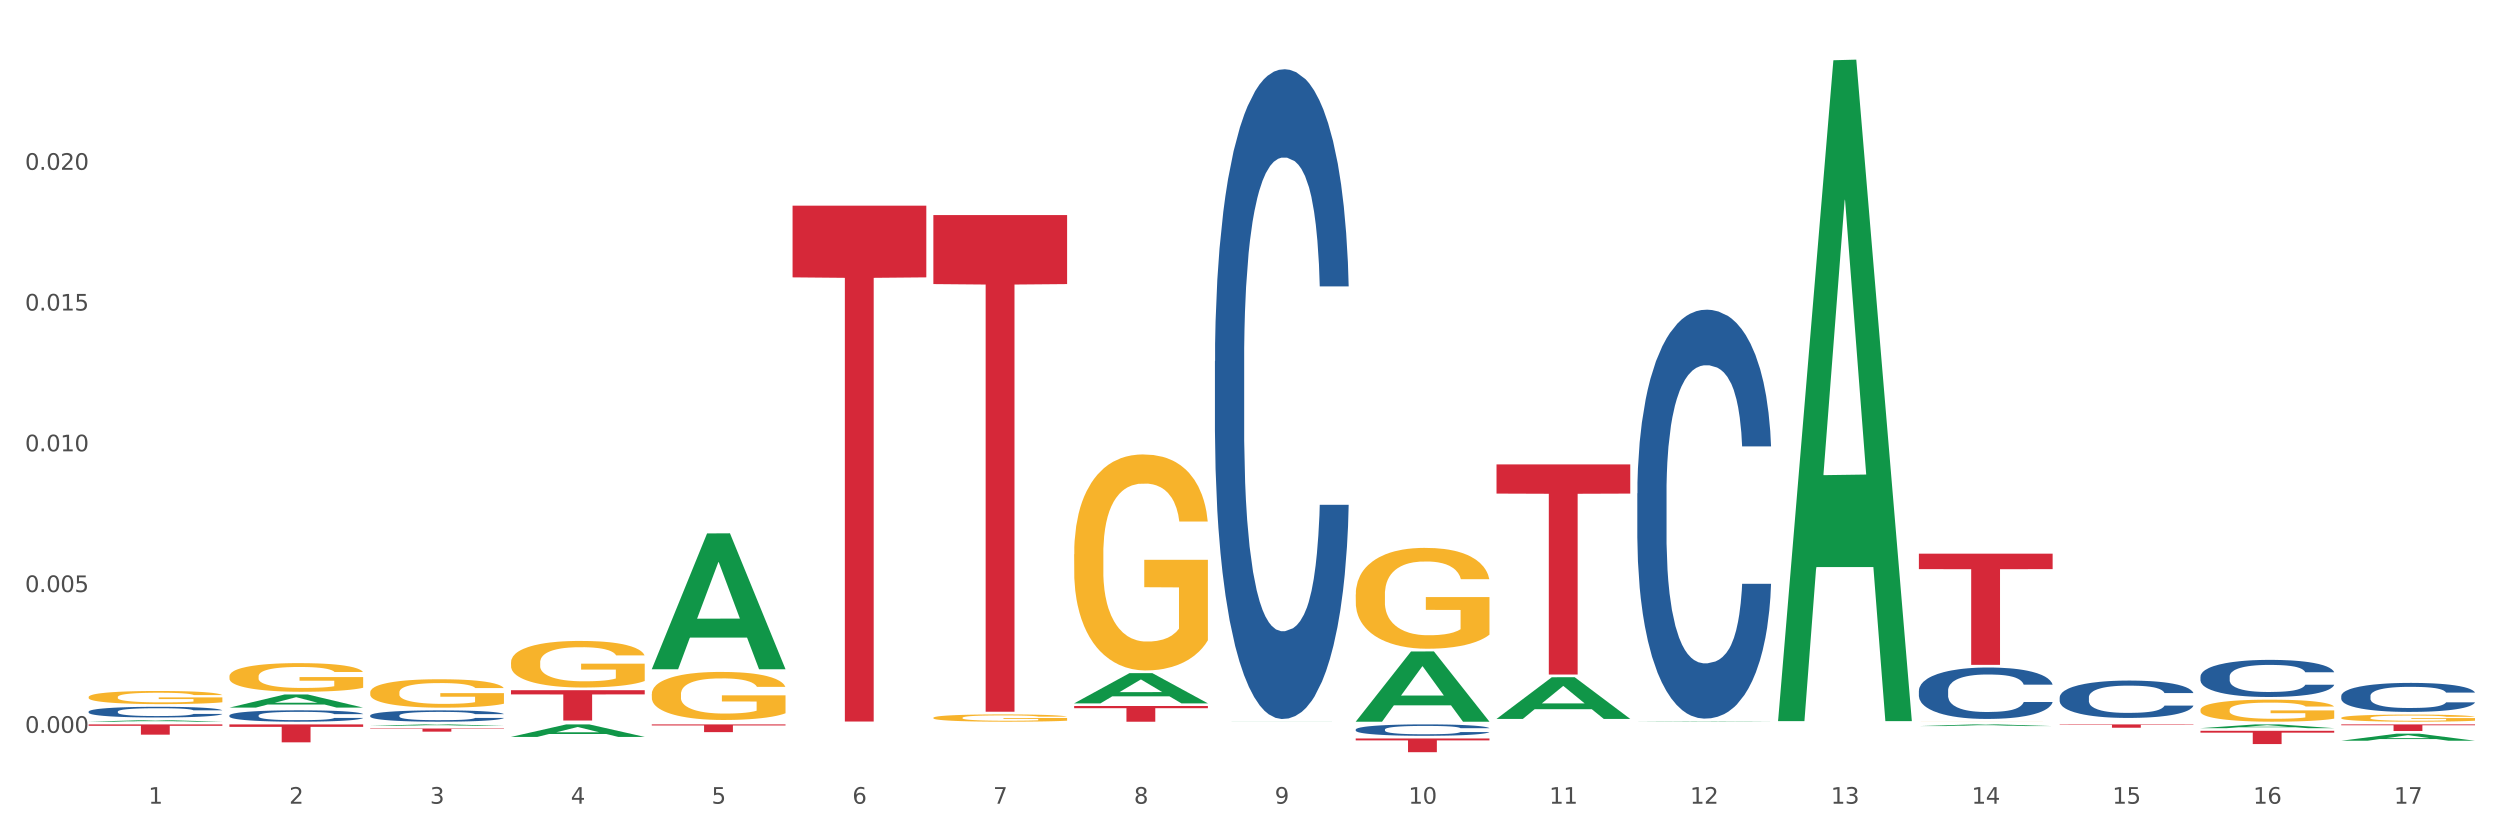
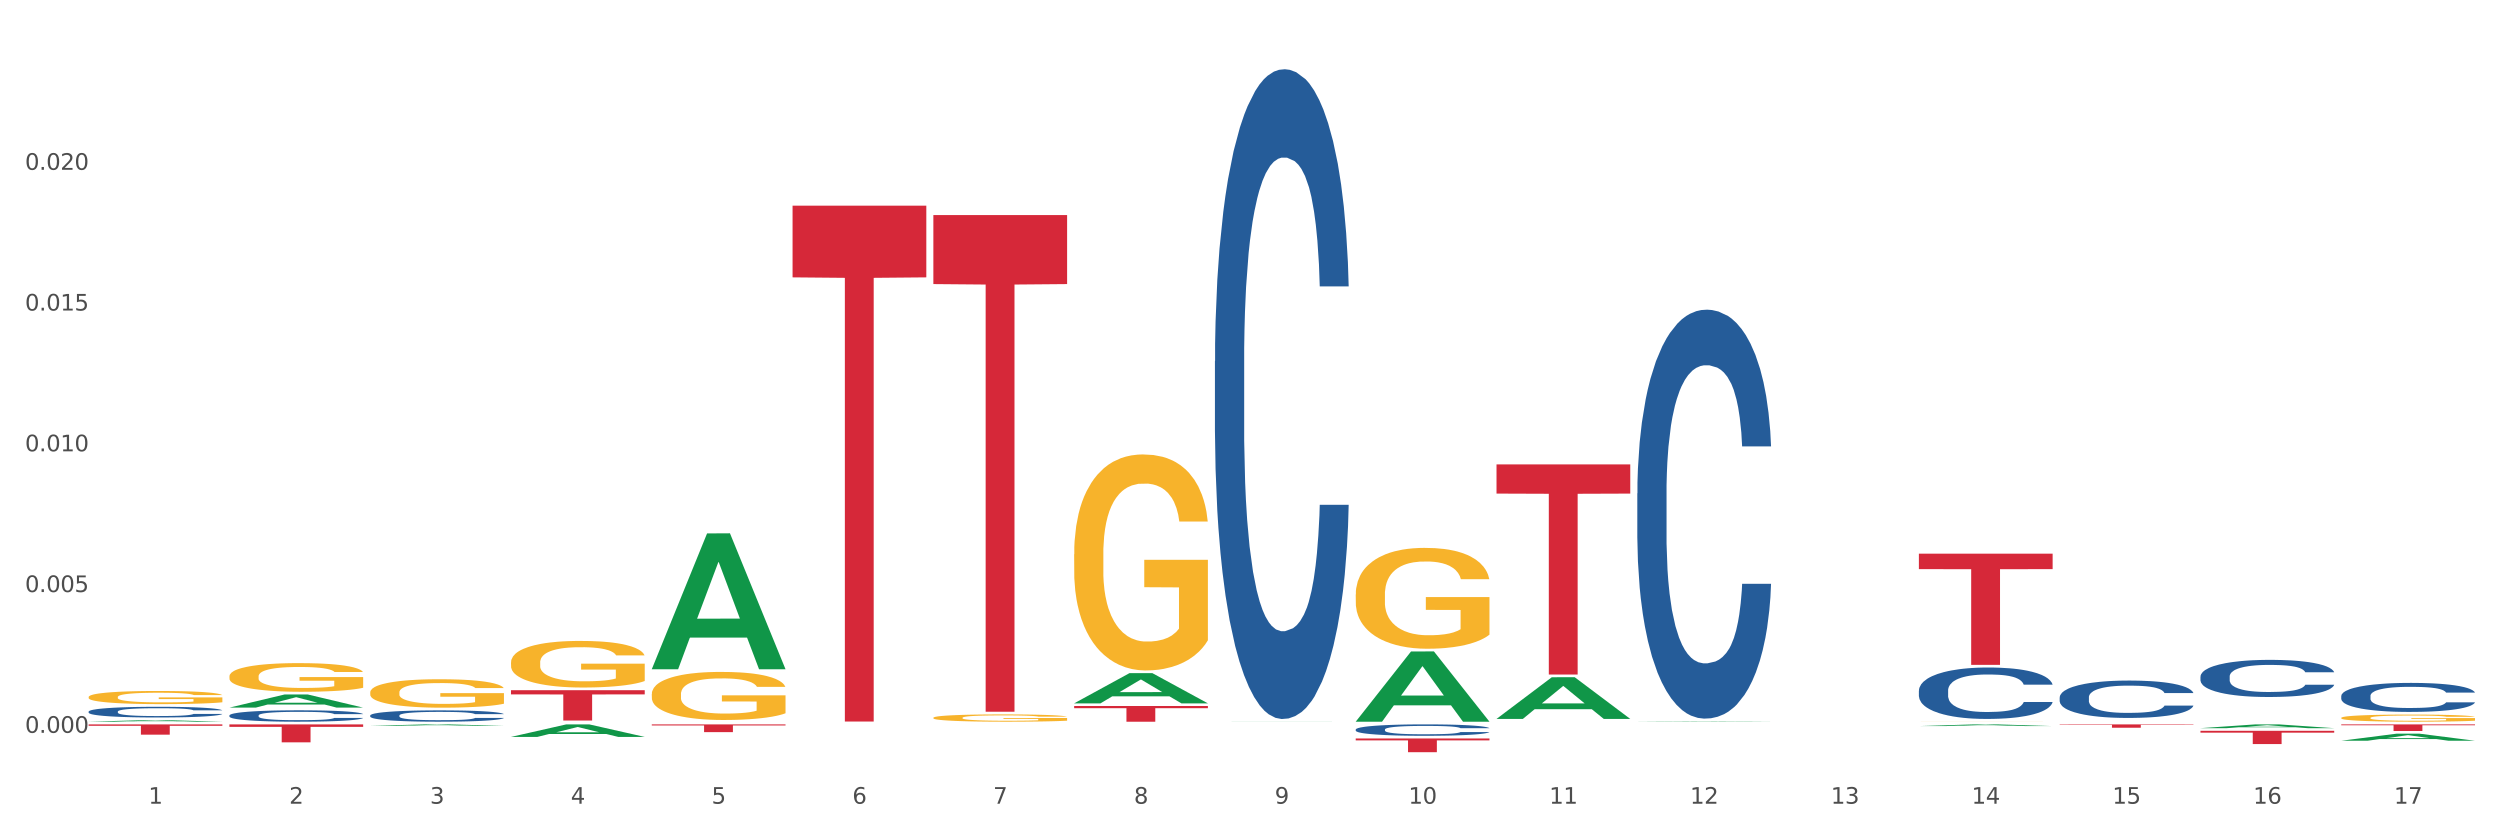
<svg xmlns="http://www.w3.org/2000/svg" xmlns:xlink="http://www.w3.org/1999/xlink" width="1080pt" height="360pt" viewBox="0 0 1080 360" version="1.1">
  <rect x="0" y="0" width="1080" height="360" fill="#333333" stroke="none" />
  <defs>
    <style type="text/css">*{stroke-linejoin: round; stroke-linecap: butt}</style>
  </defs>
  <g id="figure_1">
    <g id="patch_1">
      <path d="M 0 360  L 1080 360  L 1080 0  L 0 0  z " style="fill: #ffffff; stroke: #ffffff; stroke-linejoin: miter" />
    </g>
    <g id="axes_1">
      <g id="matplotlib.axis_1">
        <g id="xtick_1">
          <g id="text_1">
            <g style="fill: #4d4d4d" transform="translate(64.119 347.204) scale(0.096 -0.096)">
              <defs>
                <path id="DejaVuSans-31" d="M 794 531  L 1825 531  L 1825 4091  L 703 3866  L 703 4441  L 1819 4666  L 2450 4666  L 2450 531  L 3481 531  L 3481 0  L 794 0  L 794 531  z " transform="scale(0.016)" />
              </defs>
              <use xlink:href="#DejaVuSans-31" />
            </g>
          </g>
        </g>
        <g id="xtick_2">
          <g id="text_2">
            <g style="fill: #4d4d4d" transform="translate(124.94 347.204) scale(0.096 -0.096)">
              <defs>
                <path id="DejaVuSans-32" d="M 1228 531  L 3431 531  L 3431 0  L 469 0  L 469 531  Q 828 903 1448 1529  Q 2069 2156 2228 2338  Q 2531 2678 2651 2914  Q 2772 3150 2772 3378  Q 2772 3750 2511 3984  Q 2250 4219 1831 4219  Q 1534 4219 1204 4116  Q 875 4013 500 3803  L 500 4441  Q 881 4594 1212 4672  Q 1544 4750 1819 4750  Q 2544 4750 2975 4387  Q 3406 4025 3406 3419  Q 3406 3131 3298 2873  Q 3191 2616 2906 2266  Q 2828 2175 2409 1742  Q 1991 1309 1228 531  z " transform="scale(0.016)" />
              </defs>
              <use xlink:href="#DejaVuSans-32" />
            </g>
          </g>
        </g>
        <g id="xtick_3">
          <g id="text_3">
            <g style="fill: #4d4d4d" transform="translate(185.761 347.204) scale(0.096 -0.096)">
              <defs>
                <path id="DejaVuSans-33" d="M 2597 2516  Q 3050 2419 3304 2112  Q 3559 1806 3559 1356  Q 3559 666 3084 287  Q 2609 -91 1734 -91  Q 1441 -91 1130 -33  Q 819 25 488 141  L 488 750  Q 750 597 1062 519  Q 1375 441 1716 441  Q 2309 441 2620 675  Q 2931 909 2931 1356  Q 2931 1769 2642 2001  Q 2353 2234 1838 2234  L 1294 2234  L 1294 2753  L 1863 2753  Q 2328 2753 2575 2939  Q 2822 3125 2822 3475  Q 2822 3834 2567 4026  Q 2313 4219 1838 4219  Q 1578 4219 1281 4162  Q 984 4106 628 3988  L 628 4550  Q 988 4650 1302 4700  Q 1616 4750 1894 4750  Q 2613 4750 3031 4423  Q 3450 4097 3450 3541  Q 3450 3153 3228 2886  Q 3006 2619 2597 2516  z " transform="scale(0.016)" />
              </defs>
              <use xlink:href="#DejaVuSans-33" />
            </g>
          </g>
        </g>
        <g id="xtick_4">
          <g id="text_4">
            <g style="fill: #4d4d4d" transform="translate(246.582 347.204) scale(0.096 -0.096)">
              <defs>
                <path id="DejaVuSans-34" d="M 2419 4116  L 825 1625  L 2419 1625  L 2419 4116  z M 2253 4666  L 3047 4666  L 3047 1625  L 3713 1625  L 3713 1100  L 3047 1100  L 3047 0  L 2419 0  L 2419 1100  L 313 1100  L 313 1709  L 2253 4666  z " transform="scale(0.016)" />
              </defs>
              <use xlink:href="#DejaVuSans-34" />
            </g>
          </g>
        </g>
        <g id="xtick_5">
          <g id="text_5">
            <g style="fill: #4d4d4d" transform="translate(307.403 347.204) scale(0.096 -0.096)">
              <defs>
                <path id="DejaVuSans-35" d="M 691 4666  L 3169 4666  L 3169 4134  L 1269 4134  L 1269 2991  Q 1406 3038 1543 3061  Q 1681 3084 1819 3084  Q 2600 3084 3056 2656  Q 3513 2228 3513 1497  Q 3513 744 3044 326  Q 2575 -91 1722 -91  Q 1428 -91 1123 -41  Q 819 9 494 109  L 494 744  Q 775 591 1075 516  Q 1375 441 1709 441  Q 2250 441 2565 725  Q 2881 1009 2881 1497  Q 2881 1984 2565 2268  Q 2250 2553 1709 2553  Q 1456 2553 1204 2497  Q 953 2441 691 2322  L 691 4666  z " transform="scale(0.016)" />
              </defs>
              <use xlink:href="#DejaVuSans-35" />
            </g>
          </g>
        </g>
        <g id="xtick_6">
          <g id="text_6">
            <g style="fill: #4d4d4d" transform="translate(368.224 347.204) scale(0.096 -0.096)">
              <defs>
                <path id="DejaVuSans-36" d="M 2113 2584  Q 1688 2584 1439 2293  Q 1191 2003 1191 1497  Q 1191 994 1439 701  Q 1688 409 2113 409  Q 2538 409 2786 701  Q 3034 994 3034 1497  Q 3034 2003 2786 2293  Q 2538 2584 2113 2584  z M 3366 4563  L 3366 3988  Q 3128 4100 2886 4159  Q 2644 4219 2406 4219  Q 1781 4219 1451 3797  Q 1122 3375 1075 2522  Q 1259 2794 1537 2939  Q 1816 3084 2150 3084  Q 2853 3084 3261 2657  Q 3669 2231 3669 1497  Q 3669 778 3244 343  Q 2819 -91 2113 -91  Q 1303 -91 875 529  Q 447 1150 447 2328  Q 447 3434 972 4092  Q 1497 4750 2381 4750  Q 2619 4750 2861 4703  Q 3103 4656 3366 4563  z " transform="scale(0.016)" />
              </defs>
              <use xlink:href="#DejaVuSans-36" />
            </g>
          </g>
        </g>
        <g id="xtick_7">
          <g id="text_7">
            <g style="fill: #4d4d4d" transform="translate(429.045 347.204) scale(0.096 -0.096)">
              <defs>
                <path id="DejaVuSans-37" d="M 525 4666  L 3525 4666  L 3525 4397  L 1831 0  L 1172 0  L 2766 4134  L 525 4134  L 525 4666  z " transform="scale(0.016)" />
              </defs>
              <use xlink:href="#DejaVuSans-37" />
            </g>
          </g>
        </g>
        <g id="xtick_8">
          <g id="text_8">
            <g style="fill: #4d4d4d" transform="translate(489.866 347.204) scale(0.096 -0.096)">
              <defs>
                <path id="DejaVuSans-38" d="M 2034 2216  Q 1584 2216 1326 1975  Q 1069 1734 1069 1313  Q 1069 891 1326 650  Q 1584 409 2034 409  Q 2484 409 2743 651  Q 3003 894 3003 1313  Q 3003 1734 2745 1975  Q 2488 2216 2034 2216  z M 1403 2484  Q 997 2584 770 2862  Q 544 3141 544 3541  Q 544 4100 942 4425  Q 1341 4750 2034 4750  Q 2731 4750 3128 4425  Q 3525 4100 3525 3541  Q 3525 3141 3298 2862  Q 3072 2584 2669 2484  Q 3125 2378 3379 2068  Q 3634 1759 3634 1313  Q 3634 634 3220 271  Q 2806 -91 2034 -91  Q 1263 -91 848 271  Q 434 634 434 1313  Q 434 1759 690 2068  Q 947 2378 1403 2484  z M 1172 3481  Q 1172 3119 1398 2916  Q 1625 2713 2034 2713  Q 2441 2713 2670 2916  Q 2900 3119 2900 3481  Q 2900 3844 2670 4047  Q 2441 4250 2034 4250  Q 1625 4250 1398 4047  Q 1172 3844 1172 3481  z " transform="scale(0.016)" />
              </defs>
              <use xlink:href="#DejaVuSans-38" />
            </g>
          </g>
        </g>
        <g id="xtick_9">
          <g id="text_9">
            <g style="fill: #4d4d4d" transform="translate(550.688 347.204) scale(0.096 -0.096)">
              <defs>
                <path id="DejaVuSans-39" d="M 703 97  L 703 672  Q 941 559 1184 500  Q 1428 441 1663 441  Q 2288 441 2617 861  Q 2947 1281 2994 2138  Q 2813 1869 2534 1725  Q 2256 1581 1919 1581  Q 1219 1581 811 2004  Q 403 2428 403 3163  Q 403 3881 828 4315  Q 1253 4750 1959 4750  Q 2769 4750 3195 4129  Q 3622 3509 3622 2328  Q 3622 1225 3098 567  Q 2575 -91 1691 -91  Q 1453 -91 1209 -44  Q 966 3 703 97  z M 1959 2075  Q 2384 2075 2632 2365  Q 2881 2656 2881 3163  Q 2881 3666 2632 3958  Q 2384 4250 1959 4250  Q 1534 4250 1286 3958  Q 1038 3666 1038 3163  Q 1038 2656 1286 2365  Q 1534 2075 1959 2075  z " transform="scale(0.016)" />
              </defs>
              <use xlink:href="#DejaVuSans-39" />
            </g>
          </g>
        </g>
        <g id="xtick_10">
          <g id="text_10">
            <g style="fill: #4d4d4d" transform="translate(608.455 347.204) scale(0.096 -0.096)">
              <defs>
                <path id="DejaVuSans-30" d="M 2034 4250  Q 1547 4250 1301 3770  Q 1056 3291 1056 2328  Q 1056 1369 1301 889  Q 1547 409 2034 409  Q 2525 409 2770 889  Q 3016 1369 3016 2328  Q 3016 3291 2770 3770  Q 2525 4250 2034 4250  z M 2034 4750  Q 2819 4750 3233 4129  Q 3647 3509 3647 2328  Q 3647 1150 3233 529  Q 2819 -91 2034 -91  Q 1250 -91 836 529  Q 422 1150 422 2328  Q 422 3509 836 4129  Q 1250 4750 2034 4750  z " transform="scale(0.016)" />
              </defs>
              <use xlink:href="#DejaVuSans-31" />
              <use xlink:href="#DejaVuSans-30" transform="translate(63.623 0)" />
            </g>
          </g>
        </g>
        <g id="xtick_11">
          <g id="text_11">
            <g style="fill: #4d4d4d" transform="translate(669.276 347.204) scale(0.096 -0.096)">
              <use xlink:href="#DejaVuSans-31" />
              <use xlink:href="#DejaVuSans-31" transform="translate(63.623 0)" />
            </g>
          </g>
        </g>
        <g id="xtick_12">
          <g id="text_12">
            <g style="fill: #4d4d4d" transform="translate(730.097 347.204) scale(0.096 -0.096)">
              <use xlink:href="#DejaVuSans-31" />
              <use xlink:href="#DejaVuSans-32" transform="translate(63.623 0)" />
            </g>
          </g>
        </g>
        <g id="xtick_13">
          <g id="text_13">
            <g style="fill: #4d4d4d" transform="translate(790.918 347.204) scale(0.096 -0.096)">
              <use xlink:href="#DejaVuSans-31" />
              <use xlink:href="#DejaVuSans-33" transform="translate(63.623 0)" />
            </g>
          </g>
        </g>
        <g id="xtick_14">
          <g id="text_14">
            <g style="fill: #4d4d4d" transform="translate(851.739 347.204) scale(0.096 -0.096)">
              <use xlink:href="#DejaVuSans-31" />
              <use xlink:href="#DejaVuSans-34" transform="translate(63.623 0)" />
            </g>
          </g>
        </g>
        <g id="xtick_15">
          <g id="text_15">
            <g style="fill: #4d4d4d" transform="translate(912.56 347.204) scale(0.096 -0.096)">
              <use xlink:href="#DejaVuSans-31" />
              <use xlink:href="#DejaVuSans-35" transform="translate(63.623 0)" />
            </g>
          </g>
        </g>
        <g id="xtick_16">
          <g id="text_16">
            <g style="fill: #4d4d4d" transform="translate(973.381 347.204) scale(0.096 -0.096)">
              <use xlink:href="#DejaVuSans-31" />
              <use xlink:href="#DejaVuSans-36" transform="translate(63.623 0)" />
            </g>
          </g>
        </g>
        <g id="xtick_17">
          <g id="text_17">
            <g style="fill: #4d4d4d" transform="translate(1034.202 347.204) scale(0.096 -0.096)">
              <use xlink:href="#DejaVuSans-31" />
              <use xlink:href="#DejaVuSans-37" transform="translate(63.623 0)" />
            </g>
          </g>
        </g>
        <g id="xtick_18" />
        <g id="xtick_19" />
        <g id="xtick_20" />
        <g id="xtick_21" />
        <g id="xtick_22" />
        <g id="xtick_23" />
        <g id="xtick_24" />
        <g id="xtick_25" />
        <g id="xtick_26" />
        <g id="xtick_27" />
        <g id="xtick_28" />
        <g id="xtick_29" />
        <g id="xtick_30" />
        <g id="xtick_31" />
        <g id="xtick_32" />
        <g id="xtick_33" />
      </g>
      <g id="matplotlib.axis_2">
        <g id="ytick_1">
          <g id="text_18">
            <g style="fill: #4d4d4d" transform="translate(10.8 316.574) scale(0.096 -0.096)">
              <defs>
                <path id="DejaVuSans-2e" d="M 684 794  L 1344 794  L 1344 0  L 684 0  L 684 794  z " transform="scale(0.016)" />
              </defs>
              <use xlink:href="#DejaVuSans-30" />
              <use xlink:href="#DejaVuSans-2e" transform="translate(63.623 0)" />
              <use xlink:href="#DejaVuSans-30" transform="translate(95.41 0)" />
              <use xlink:href="#DejaVuSans-30" transform="translate(159.033 0)" />
              <use xlink:href="#DejaVuSans-30" transform="translate(222.656 0)" />
            </g>
          </g>
        </g>
        <g id="ytick_2">
          <g id="text_19">
            <g style="fill: #4d4d4d" transform="translate(10.8 255.769) scale(0.096 -0.096)">
              <use xlink:href="#DejaVuSans-30" />
              <use xlink:href="#DejaVuSans-2e" transform="translate(63.623 0)" />
              <use xlink:href="#DejaVuSans-30" transform="translate(95.41 0)" />
              <use xlink:href="#DejaVuSans-30" transform="translate(159.033 0)" />
              <use xlink:href="#DejaVuSans-35" transform="translate(222.656 0)" />
            </g>
          </g>
        </g>
        <g id="ytick_3">
          <g id="text_20">
            <g style="fill: #4d4d4d" transform="translate(10.8 194.965) scale(0.096 -0.096)">
              <use xlink:href="#DejaVuSans-30" />
              <use xlink:href="#DejaVuSans-2e" transform="translate(63.623 0)" />
              <use xlink:href="#DejaVuSans-30" transform="translate(95.41 0)" />
              <use xlink:href="#DejaVuSans-31" transform="translate(159.033 0)" />
              <use xlink:href="#DejaVuSans-30" transform="translate(222.656 0)" />
            </g>
          </g>
        </g>
        <g id="ytick_4">
          <g id="text_21">
            <g style="fill: #4d4d4d" transform="translate(10.8 134.16) scale(0.096 -0.096)">
              <use xlink:href="#DejaVuSans-30" />
              <use xlink:href="#DejaVuSans-2e" transform="translate(63.623 0)" />
              <use xlink:href="#DejaVuSans-30" transform="translate(95.41 0)" />
              <use xlink:href="#DejaVuSans-31" transform="translate(159.033 0)" />
              <use xlink:href="#DejaVuSans-35" transform="translate(222.656 0)" />
            </g>
          </g>
        </g>
        <g id="ytick_5">
          <g id="text_22">
            <g style="fill: #4d4d4d" transform="translate(10.8 73.355) scale(0.096 -0.096)">
              <use xlink:href="#DejaVuSans-30" />
              <use xlink:href="#DejaVuSans-2e" transform="translate(63.623 0)" />
              <use xlink:href="#DejaVuSans-30" transform="translate(95.41 0)" />
              <use xlink:href="#DejaVuSans-32" transform="translate(159.033 0)" />
              <use xlink:href="#DejaVuSans-30" transform="translate(222.656 0)" />
            </g>
          </g>
        </g>
        <g id="ytick_6" />
        <g id="ytick_7" />
        <g id="ytick_8" />
        <g id="ytick_9" />
        <g id="ytick_10" />
      </g>
      <g id="PolyCollection_1">
        <path d="M 38.283 311.777  L 38.343 311.776  L 62.169 311.103  L 72.058 311.102  L 96.063 311.778  L 84.626 311.778  L 79.444 311.621  L 54.843 311.621  L 54.664 311.623  L 49.66 311.778  L 38.283 311.778  L 38.283 311.777  L 57.94 311.527  L 76.346 311.526  L 67.233 311.246  L 67.113 311.245  L 66.994 311.247  L 57.881 311.526  L 57.94 311.527  L 38.283 311.777  z " clip-path="url(#p0ef9943348)" style="fill: #109648" />
        <path d="M 99.104 292.189  L 99.172 292.178  L 99.172 291.771  L 99.309 291.421  L 99.991 290.573  L 101.014 289.872  L 101.765 289.499  L 102.515 289.194  L 103.402 288.888  L 104.493 288.572  L 106.472 288.108  L 107.699 287.871  L 109.2 287.622  L 111.929 287.26  L 113.907 287.057  L 115.954 286.887  L 119.296 286.684  L 121.479 286.593  L 123.799 286.526  L 126.596 286.48  L 128.71 286.469  L 133.349 286.503  L 137.306 286.605  L 139.216 286.684  L 141.672 286.819  L 142.968 286.91  L 145.082 287.091  L 147.265 287.328  L 148.766 287.532  L 151.017 287.916  L 152.723 288.3  L 154.292 288.775  L 155.11 289.103  L 155.724 289.408  L 156.27 289.759  L 156.816 290.313  L 144.537 290.313  L 144.059 289.917  L 143.309 289.544  L 142.217 289.182  L 141.262 288.956  L 139.625 288.674  L 138.124 288.493  L 136.555 288.357  L 134.645 288.244  L 133.144 288.187  L 131.03 288.142  L 126.868 288.154  L 124.072 288.244  L 122.161 288.357  L 120.934 288.459  L 119.842 288.572  L 118.614 288.73  L 117.182 288.967  L 116.158 289.182  L 115.135 289.454  L 114.317 289.725  L 113.566 290.041  L 112.952 290.381  L 112.475 290.731  L 112.065 291.161  L 111.724 291.873  L 111.724 293.422  L 111.861 293.772  L 112.202 294.236  L 112.611 294.586  L 113.293 295.004  L 113.907 295.287  L 115.067 295.694  L 116.363 296.033  L 117.386 296.248  L 118.41 296.429  L 120.183 296.678  L 122.161 296.881  L 123.867 297.005  L 126.186 297.119  L 127.755 297.164  L 129.12 297.186  L 132.462 297.186  L 134.85 297.152  L 137.51 297.073  L 139.557 296.972  L 141.262 296.847  L 143.172 296.644  L 144.4 296.452  L 144.4 294.089  L 129.393 294.077  L 129.393 292.506  L 156.884 292.506  L 156.884 297.119  L 155.724 297.356  L 154.428 297.571  L 153.064 297.763  L 151.017 298  L 148.562 298.226  L 146.379 298.385  L 144.059 298.52  L 141.331 298.645  L 137.783 298.758  L 135.6 298.803  L 132.872 298.837  L 129.665 298.848  L 126.868 298.826  L 124.14 298.769  L 121.275 298.667  L 118.478 298.52  L 116.363 298.373  L 114.248 298.193  L 111.997 297.955  L 110.223 297.729  L 108.859 297.525  L 107.358 297.265  L 105.721 296.926  L 104.493 296.621  L 103.402 296.305  L 102.242 295.898  L 101.423 295.547  L 100.605 295.106  L 100.127 294.778  L 99.582 294.27  L 99.172 293.557  L 99.104 292.189  z " clip-path="url(#p0ef9943348)" style="fill: #f7b32b" />
        <path d="M 159.925 299.111  L 159.993 299.1  L 159.993 298.696  L 160.13 298.348  L 160.812 297.506  L 161.835 296.811  L 162.586 296.44  L 163.336 296.137  L 164.223 295.834  L 165.314 295.52  L 167.293 295.06  L 168.52 294.824  L 170.021 294.577  L 172.75 294.218  L 174.728 294.016  L 176.775 293.848  L 180.117 293.646  L 182.3 293.556  L 184.62 293.489  L 187.417 293.444  L 189.531 293.433  L 194.17 293.466  L 198.127 293.567  L 200.037 293.646  L 202.493 293.78  L 203.789 293.87  L 205.904 294.05  L 208.087 294.285  L 209.587 294.488  L 211.838 294.869  L 213.544 295.251  L 215.113 295.722  L 215.931 296.047  L 216.545 296.35  L 217.091 296.698  L 217.637 297.248  L 205.358 297.248  L 204.88 296.856  L 204.13 296.485  L 203.038 296.126  L 202.083 295.902  L 200.446 295.621  L 198.945 295.441  L 197.376 295.307  L 195.466 295.195  L 193.966 295.138  L 191.851 295.094  L 187.69 295.105  L 184.893 295.195  L 182.983 295.307  L 181.755 295.408  L 180.663 295.52  L 179.435 295.677  L 178.003 295.913  L 176.979 296.126  L 175.956 296.395  L 175.138 296.665  L 174.387 296.979  L 173.773 297.316  L 173.296 297.664  L 172.886 298.09  L 172.545 298.797  L 172.545 300.335  L 172.682 300.682  L 173.023 301.143  L 173.432 301.49  L 174.114 301.906  L 174.728 302.186  L 175.888 302.59  L 177.184 302.927  L 178.207 303.14  L 179.231 303.32  L 181.004 303.567  L 182.983 303.769  L 184.688 303.892  L 187.007 304.004  L 188.576 304.049  L 189.941 304.072  L 193.283 304.072  L 195.671 304.038  L 198.331 303.959  L 200.378 303.858  L 202.083 303.735  L 203.993 303.533  L 205.221 303.342  L 205.221 300.997  L 190.214 300.985  L 190.214 299.426  L 217.705 299.426  L 217.705 304.004  L 216.545 304.24  L 215.249 304.453  L 213.885 304.644  L 211.838 304.88  L 209.383 305.104  L 207.2 305.261  L 204.88 305.396  L 202.152 305.519  L 198.604 305.632  L 196.421 305.677  L 193.693 305.71  L 190.486 305.721  L 187.69 305.699  L 184.961 305.643  L 182.096 305.542  L 179.299 305.396  L 177.184 305.25  L 175.069 305.071  L 172.818 304.835  L 171.045 304.61  L 169.68 304.408  L 168.179 304.15  L 166.542 303.814  L 165.314 303.511  L 164.223 303.196  L 163.063 302.792  L 162.245 302.444  L 161.426 302.007  L 160.948 301.681  L 160.403 301.176  L 159.993 300.469  L 159.925 299.111  z " clip-path="url(#p0ef9943348)" style="fill: #f7b32b" />
        <path d="M 220.746 286.184  L 220.814 286.166  L 220.814 285.504  L 220.951 284.934  L 221.633 283.555  L 222.656 282.415  L 223.407 281.808  L 224.157 281.312  L 225.044 280.815  L 226.135 280.3  L 228.114 279.547  L 229.342 279.16  L 230.842 278.756  L 233.571 278.168  L 235.549 277.837  L 237.596 277.561  L 240.938 277.23  L 243.121 277.083  L 245.441 276.972  L 248.238 276.899  L 250.352 276.881  L 254.991 276.936  L 258.948 277.101  L 260.858 277.23  L 263.314 277.45  L 264.61 277.598  L 266.725 277.892  L 268.908 278.278  L 270.408 278.609  L 272.66 279.234  L 274.365 279.859  L 275.934 280.631  L 276.753 281.165  L 277.367 281.661  L 277.912 282.231  L 278.458 283.132  L 266.179 283.132  L 265.701 282.488  L 264.951 281.882  L 263.859 281.293  L 262.904 280.926  L 261.267 280.466  L 259.766 280.172  L 258.197 279.951  L 256.287 279.767  L 254.787 279.675  L 252.672 279.602  L 248.511 279.62  L 245.714 279.767  L 243.804 279.951  L 242.576 280.117  L 241.484 280.3  L 240.256 280.558  L 238.824 280.944  L 237.8 281.293  L 236.777 281.735  L 235.959 282.176  L 235.208 282.691  L 234.594 283.242  L 234.117 283.812  L 233.707 284.511  L 233.366 285.669  L 233.366 288.188  L 233.503 288.758  L 233.844 289.512  L 234.253 290.082  L 234.935 290.762  L 235.549 291.222  L 236.709 291.884  L 238.005 292.436  L 239.028 292.785  L 240.052 293.079  L 241.825 293.484  L 243.804 293.814  L 245.509 294.017  L 247.828 294.201  L 249.397 294.274  L 250.762 294.311  L 254.104 294.311  L 256.492 294.256  L 259.152 294.127  L 261.199 293.962  L 262.904 293.759  L 264.815 293.428  L 266.042 293.116  L 266.042 289.273  L 251.035 289.255  L 251.035 286.699  L 278.526 286.699  L 278.526 294.201  L 277.367 294.587  L 276.07 294.936  L 274.706 295.249  L 272.66 295.635  L 270.204 296.002  L 268.021 296.26  L 265.701 296.481  L 262.973 296.683  L 259.425 296.867  L 257.242 296.94  L 254.514 296.995  L 251.308 297.014  L 248.511 296.977  L 245.782 296.885  L 242.917 296.72  L 240.12 296.481  L 238.005 296.242  L 235.89 295.947  L 233.639 295.561  L 231.866 295.193  L 230.501 294.863  L 229 294.44  L 227.363 293.888  L 226.135 293.392  L 225.044 292.877  L 223.884 292.215  L 223.066 291.645  L 222.247 290.928  L 221.769 290.395  L 221.224 289.567  L 220.814 288.409  L 220.746 286.184  z " clip-path="url(#p0ef9943348)" style="fill: #f7b32b" />
        <path d="M 281.567 299.865  L 281.635 299.846  L 281.635 299.163  L 281.772 298.575  L 282.454 297.153  L 283.477 295.977  L 284.228 295.351  L 284.978 294.839  L 285.865 294.327  L 286.956 293.796  L 288.935 293.019  L 290.163 292.62  L 291.663 292.203  L 294.392 291.596  L 296.37 291.255  L 298.417 290.971  L 301.76 290.629  L 303.943 290.478  L 306.262 290.364  L 309.059 290.288  L 311.174 290.269  L 315.812 290.326  L 319.769 290.496  L 321.679 290.629  L 324.135 290.857  L 325.431 291.009  L 327.546 291.312  L 329.729 291.71  L 331.229 292.052  L 333.481 292.696  L 335.186 293.341  L 336.755 294.138  L 337.574 294.688  L 338.188 295.2  L 338.733 295.787  L 339.279 296.717  L 327 296.717  L 326.522 296.053  L 325.772 295.427  L 324.681 294.82  L 323.726 294.441  L 322.088 293.967  L 320.588 293.663  L 319.019 293.436  L 317.108 293.246  L 315.608 293.151  L 313.493 293.076  L 309.332 293.095  L 306.535 293.246  L 304.625 293.436  L 303.397 293.607  L 302.305 293.796  L 301.077 294.062  L 299.645 294.46  L 298.622 294.82  L 297.598 295.275  L 296.78 295.731  L 296.029 296.262  L 295.415 296.831  L 294.938 297.418  L 294.529 298.139  L 294.187 299.334  L 294.187 301.932  L 294.324 302.52  L 294.665 303.297  L 295.074 303.885  L 295.756 304.587  L 296.37 305.061  L 297.53 305.744  L 298.826 306.313  L 299.849 306.673  L 300.873 306.976  L 302.646 307.394  L 304.625 307.735  L 306.33 307.944  L 308.649 308.133  L 310.218 308.209  L 311.583 308.247  L 314.925 308.247  L 317.313 308.19  L 319.974 308.057  L 322.02 307.887  L 323.726 307.678  L 325.636 307.337  L 326.863 307.014  L 326.863 303.051  L 311.856 303.032  L 311.856 300.396  L 339.347 300.396  L 339.347 308.133  L 338.188 308.531  L 336.891 308.892  L 335.527 309.214  L 333.481 309.612  L 331.025 309.992  L 328.842 310.257  L 326.522 310.485  L 323.794 310.693  L 320.246 310.883  L 318.063 310.959  L 315.335 311.016  L 312.129 311.035  L 309.332 310.997  L 306.603 310.902  L 303.738 310.731  L 300.941 310.485  L 298.826 310.238  L 296.711 309.935  L 294.46 309.536  L 292.687 309.157  L 291.322 308.816  L 289.822 308.38  L 288.184 307.811  L 286.956 307.299  L 285.865 306.768  L 284.705 306.085  L 283.887 305.497  L 283.068 304.758  L 282.591 304.208  L 282.045 303.354  L 281.635 302.159  L 281.567 299.865  z " clip-path="url(#p0ef9943348)" style="fill: #f7b32b" />
        <path d="M 464.03 239.438  L 464.099 239.353  L 464.099 236.285  L 464.235 233.643  L 464.917 227.25  L 465.941 221.966  L 466.691 219.153  L 467.441 216.852  L 468.328 214.551  L 469.42 212.164  L 471.398 208.67  L 472.626 206.88  L 474.127 205.005  L 476.855 202.278  L 478.834 200.744  L 480.88 199.465  L 484.223 197.931  L 486.406 197.249  L 488.725 196.738  L 491.522 196.397  L 493.637 196.311  L 498.275 196.567  L 502.232 197.334  L 504.142 197.931  L 506.598 198.954  L 507.894 199.636  L 510.009 200.999  L 512.192 202.789  L 513.693 204.323  L 515.944 207.221  L 517.649 210.119  L 519.218 213.699  L 520.037 216.17  L 520.651 218.472  L 521.196 221.114  L 521.742 225.29  L 509.463 225.29  L 508.986 222.307  L 508.235 219.494  L 507.144 216.767  L 506.189 215.062  L 504.551 212.932  L 503.051 211.568  L 501.482 210.545  L 499.572 209.693  L 498.071 209.267  L 495.956 208.926  L 491.795 209.011  L 488.998 209.693  L 487.088 210.545  L 485.86 211.312  L 484.768 212.164  L 483.541 213.358  L 482.108 215.148  L 481.085 216.767  L 480.061 218.813  L 479.243 220.858  L 478.492 223.245  L 477.879 225.801  L 477.401 228.444  L 476.992 231.682  L 476.651 237.052  L 476.651 248.729  L 476.787 251.371  L 477.128 254.865  L 477.537 257.507  L 478.22 260.661  L 478.834 262.792  L 479.993 265.86  L 481.289 268.417  L 482.313 270.036  L 483.336 271.4  L 485.11 273.275  L 487.088 274.809  L 488.793 275.747  L 491.113 276.599  L 492.682 276.94  L 494.046 277.111  L 497.389 277.111  L 499.776 276.855  L 502.437 276.258  L 504.483 275.491  L 506.189 274.554  L 508.099 273.02  L 509.327 271.571  L 509.327 253.757  L 494.319 253.672  L 494.319 241.825  L 521.81 241.825  L 521.81 276.599  L 520.651 278.389  L 519.355 280.008  L 517.99 281.457  L 515.944 283.247  L 513.488 284.952  L 511.305 286.145  L 508.986 287.168  L 506.257 288.105  L 502.71 288.958  L 500.527 289.299  L 497.798 289.554  L 494.592 289.64  L 491.795 289.469  L 489.066 289.043  L 486.201 288.276  L 483.404 287.168  L 481.289 286.06  L 479.175 284.696  L 476.923 282.906  L 475.15 281.202  L 473.786 279.668  L 472.285 277.707  L 470.648 275.15  L 469.42 272.849  L 468.328 270.463  L 467.168 267.394  L 466.35 264.752  L 465.531 261.428  L 465.054 258.956  L 464.508 255.121  L 464.099 249.751  L 464.03 239.438  z " clip-path="url(#p0ef9943348)" style="fill: #f7b32b" />
        <path d="M 585.673 256.821  L 585.741 256.781  L 585.741 255.348  L 585.877 254.115  L 586.559 251.13  L 587.583 248.663  L 588.333 247.349  L 589.083 246.275  L 589.97 245.2  L 591.062 244.086  L 593.04 242.454  L 594.268 241.619  L 595.769 240.743  L 598.497 239.47  L 600.476 238.753  L 602.522 238.157  L 605.865 237.44  L 608.048 237.122  L 610.367 236.883  L 613.164 236.724  L 615.279 236.684  L 619.918 236.803  L 623.874 237.162  L 625.784 237.44  L 628.24 237.918  L 629.536 238.236  L 631.651 238.873  L 633.834 239.709  L 635.335 240.425  L 637.586 241.778  L 639.291 243.131  L 640.86 244.802  L 641.679 245.956  L 642.293 247.031  L 642.839 248.265  L 643.384 250.215  L 631.105 250.215  L 630.628 248.822  L 629.877 247.508  L 628.786 246.235  L 627.831 245.439  L 626.194 244.444  L 624.693 243.807  L 623.124 243.33  L 621.214 242.932  L 619.713 242.733  L 617.598 242.574  L 613.437 242.614  L 610.64 242.932  L 608.73 243.33  L 607.502 243.688  L 606.411 244.086  L 605.183 244.643  L 603.75 245.479  L 602.727 246.235  L 601.704 247.19  L 600.885 248.145  L 600.135 249.259  L 599.521 250.453  L 599.043 251.687  L 598.634 253.199  L 598.293 255.706  L 598.293 261.158  L 598.429 262.392  L 598.77 264.024  L 599.18 265.257  L 599.862 266.73  L 600.476 267.725  L 601.635 269.157  L 602.932 270.351  L 603.955 271.107  L 604.978 271.744  L 606.752 272.619  L 608.73 273.336  L 610.435 273.774  L 612.755 274.171  L 614.324 274.331  L 615.688 274.41  L 619.031 274.41  L 621.418 274.291  L 624.079 274.012  L 626.125 273.654  L 627.831 273.216  L 629.741 272.5  L 630.969 271.824  L 630.969 263.506  L 615.961 263.466  L 615.961 257.935  L 643.453 257.935  L 643.453 274.171  L 642.293 275.007  L 640.997 275.763  L 639.632 276.44  L 637.586 277.276  L 635.13 278.071  L 632.947 278.629  L 630.628 279.106  L 627.899 279.544  L 624.352 279.942  L 622.169 280.101  L 619.44 280.22  L 616.234 280.26  L 613.437 280.181  L 610.708 279.982  L 607.843 279.623  L 605.046 279.106  L 602.932 278.589  L 600.817 277.952  L 598.566 277.116  L 596.792 276.32  L 595.428 275.604  L 593.927 274.689  L 592.29 273.495  L 591.062 272.42  L 589.97 271.306  L 588.811 269.874  L 587.992 268.64  L 587.173 267.088  L 586.696 265.934  L 586.15 264.143  L 585.741 261.636  L 585.673 256.821  z " clip-path="url(#p0ef9943348)" style="fill: #f7b32b" />
        <path d="M 828.957 311.752  L 829.025 311.752  L 829.025 311.75  L 829.161 311.749  L 829.844 311.745  L 830.867 311.743  L 831.617 311.741  L 832.368 311.74  L 833.254 311.739  L 834.346 311.737  L 836.324 311.736  L 837.552 311.735  L 839.053 311.734  L 841.782 311.732  L 843.76 311.731  L 845.806 311.731  L 849.149 311.73  L 851.332 311.73  L 853.651 311.729  L 856.448 311.729  L 858.563 311.729  L 863.202 311.729  L 867.158 311.73  L 869.069 311.73  L 871.524 311.731  L 872.82 311.731  L 874.935 311.732  L 877.118 311.733  L 878.619 311.733  L 880.87 311.735  L 882.576 311.736  L 884.145 311.738  L 884.963 311.74  L 885.577 311.741  L 886.123 311.742  L 886.669 311.744  L 874.389 311.744  L 873.912 311.743  L 873.162 311.741  L 872.07 311.74  L 871.115 311.739  L 869.478 311.738  L 867.977 311.737  L 866.408 311.737  L 864.498 311.736  L 862.997 311.736  L 860.882 311.736  L 856.721 311.736  L 853.924 311.736  L 852.014 311.737  L 850.786 311.737  L 849.695 311.737  L 848.467 311.738  L 847.034 311.739  L 846.011 311.74  L 844.988 311.741  L 844.169 311.742  L 843.419 311.743  L 842.805 311.745  L 842.327 311.746  L 841.918 311.748  L 841.577 311.75  L 841.577 311.757  L 841.713 311.758  L 842.055 311.76  L 842.464 311.761  L 843.146 311.763  L 843.76 311.764  L 844.92 311.765  L 846.216 311.767  L 847.239 311.768  L 848.262 311.768  L 850.036 311.769  L 852.014 311.77  L 853.72 311.771  L 856.039 311.771  L 857.608 311.771  L 858.972 311.771  L 862.315 311.771  L 864.703 311.771  L 867.363 311.771  L 869.41 311.77  L 871.115 311.77  L 873.025 311.769  L 874.253 311.768  L 874.253 311.759  L 859.245 311.759  L 859.245 311.753  L 886.737 311.753  L 886.737 311.771  L 885.577 311.772  L 884.281 311.773  L 882.917 311.774  L 880.87 311.775  L 878.414 311.775  L 876.231 311.776  L 873.912 311.777  L 871.183 311.777  L 867.636 311.778  L 865.453 311.778  L 862.724 311.778  L 859.518 311.778  L 856.721 311.778  L 853.993 311.778  L 851.127 311.777  L 848.331 311.777  L 846.216 311.776  L 844.101 311.775  L 841.85 311.774  L 840.076 311.773  L 838.712 311.773  L 837.211 311.772  L 835.574 311.77  L 834.346 311.769  L 833.254 311.768  L 832.095 311.766  L 831.276 311.765  L 830.458 311.763  L 829.98 311.762  L 829.434 311.76  L 829.025 311.757  L 828.957 311.752  z " clip-path="url(#p0ef9943348)" style="fill: #f7b32b" />
-         <path d="M 950.599 306.653  L 950.667 306.644  L 950.667 306.331  L 950.804 306.061  L 951.486 305.408  L 952.509 304.869  L 953.259 304.582  L 954.01 304.347  L 954.897 304.112  L 955.988 303.868  L 957.966 303.512  L 959.194 303.329  L 960.695 303.137  L 963.424 302.859  L 965.402 302.702  L 967.449 302.572  L 970.791 302.415  L 972.974 302.346  L 975.294 302.293  L 978.09 302.259  L 980.205 302.25  L 984.844 302.276  L 988.801 302.354  L 990.711 302.415  L 993.166 302.52  L 994.463 302.589  L 996.577 302.728  L 998.76 302.911  L 1000.261 303.068  L 1002.512 303.364  L 1004.218 303.66  L 1005.787 304.025  L 1006.605 304.277  L 1007.219 304.512  L 1007.765 304.782  L 1008.311 305.208  L 996.032 305.208  L 995.554 304.904  L 994.804 304.617  L 993.712 304.338  L 992.757 304.164  L 991.12 303.947  L 989.619 303.807  L 988.05 303.703  L 986.14 303.616  L 984.639 303.572  L 982.525 303.538  L 978.363 303.546  L 975.566 303.616  L 973.656 303.703  L 972.428 303.781  L 971.337 303.868  L 970.109 303.99  L 968.677 304.173  L 967.653 304.338  L 966.63 304.547  L 965.811 304.756  L 965.061 305  L 964.447 305.261  L 963.97 305.53  L 963.56 305.861  L 963.219 306.409  L 963.219 307.601  L 963.356 307.871  L 963.697 308.228  L 964.106 308.497  L 964.788 308.819  L 965.402 309.037  L 966.562 309.35  L 967.858 309.611  L 968.881 309.777  L 969.904 309.916  L 971.678 310.107  L 973.656 310.264  L 975.362 310.36  L 977.681 310.447  L 979.25 310.481  L 980.615 310.499  L 983.957 310.499  L 986.345 310.473  L 989.005 310.412  L 991.052 310.333  L 992.757 310.238  L 994.667 310.081  L 995.895 309.933  L 995.895 308.115  L 980.887 308.106  L 980.887 306.896  L 1008.379 306.896  L 1008.379 310.447  L 1007.219 310.629  L 1005.923 310.795  L 1004.559 310.943  L 1002.512 311.125  L 1000.056 311.299  L 997.873 311.421  L 995.554 311.526  L 992.825 311.621  L 989.278 311.708  L 987.095 311.743  L 984.366 311.769  L 981.16 311.778  L 978.363 311.76  L 975.635 311.717  L 972.77 311.639  L 969.973 311.526  L 967.858 311.412  L 965.743 311.273  L 963.492 311.09  L 961.718 310.916  L 960.354 310.76  L 958.853 310.56  L 957.216 310.299  L 955.988 310.064  L 954.897 309.82  L 953.737 309.507  L 952.918 309.237  L 952.1 308.898  L 951.622 308.645  L 951.076 308.254  L 950.667 307.706  L 950.599 306.653  z " clip-path="url(#p0ef9943348)" style="fill: #f7b32b" />
        <path d="M 1011.42 310.12  L 1011.488 310.117  L 1011.488 310.016  L 1011.625 309.928  L 1012.307 309.717  L 1013.33 309.543  L 1014.08 309.45  L 1014.831 309.374  L 1015.718 309.298  L 1016.809 309.219  L 1018.787 309.104  L 1020.015 309.044  L 1021.516 308.983  L 1024.245 308.892  L 1026.223 308.842  L 1028.27 308.8  L 1031.612 308.749  L 1033.795 308.726  L 1036.115 308.709  L 1038.912 308.698  L 1041.026 308.695  L 1045.665 308.704  L 1049.622 308.729  L 1051.532 308.749  L 1053.988 308.783  L 1055.284 308.805  L 1057.398 308.85  L 1059.581 308.909  L 1061.082 308.96  L 1063.333 309.056  L 1065.039 309.151  L 1066.608 309.27  L 1067.426 309.351  L 1068.04 309.427  L 1068.586 309.515  L 1069.132 309.653  L 1056.853 309.653  L 1056.375 309.554  L 1055.625 309.461  L 1054.533 309.371  L 1053.578 309.315  L 1051.941 309.244  L 1050.44 309.199  L 1048.871 309.166  L 1046.961 309.137  L 1045.46 309.123  L 1043.346 309.112  L 1039.184 309.115  L 1036.388 309.137  L 1034.477 309.166  L 1033.25 309.191  L 1032.158 309.219  L 1030.93 309.258  L 1029.498 309.318  L 1028.474 309.371  L 1027.451 309.439  L 1026.632 309.506  L 1025.882 309.585  L 1025.268 309.669  L 1024.791 309.757  L 1024.381 309.864  L 1024.04 310.041  L 1024.04 310.427  L 1024.177 310.514  L 1024.518 310.629  L 1024.927 310.717  L 1025.609 310.821  L 1026.223 310.891  L 1027.383 310.992  L 1028.679 311.077  L 1029.702 311.13  L 1030.725 311.175  L 1032.499 311.237  L 1034.477 311.288  L 1036.183 311.319  L 1038.502 311.347  L 1040.071 311.358  L 1041.436 311.364  L 1044.778 311.364  L 1047.166 311.356  L 1049.826 311.336  L 1051.873 311.311  L 1053.578 311.28  L 1055.488 311.229  L 1056.716 311.181  L 1056.716 310.593  L 1041.708 310.59  L 1041.708 310.199  L 1069.2 310.199  L 1069.2 311.347  L 1068.04 311.406  L 1066.744 311.46  L 1065.38 311.508  L 1063.333 311.567  L 1060.877 311.623  L 1058.695 311.662  L 1056.375 311.696  L 1053.646 311.727  L 1050.099 311.755  L 1047.916 311.767  L 1045.188 311.775  L 1041.981 311.778  L 1039.184 311.772  L 1036.456 311.758  L 1033.591 311.733  L 1030.794 311.696  L 1028.679 311.66  L 1026.564 311.615  L 1024.313 311.555  L 1022.539 311.499  L 1021.175 311.449  L 1019.674 311.384  L 1018.037 311.299  L 1016.809 311.223  L 1015.718 311.144  L 1014.558 311.043  L 1013.739 310.956  L 1012.921 310.846  L 1012.443 310.764  L 1011.898 310.638  L 1011.488 310.46  L 1011.42 310.12  z " clip-path="url(#p0ef9943348)" style="fill: #f7b32b" />
-         <path d="M 159.925 314.718  L 217.705 314.718  L 217.705 314.907  L 194.977 314.908  L 194.977 316.076  L 182.517 316.076  L 182.517 314.908  L 159.925 314.907  L 159.925 314.72  L 159.925 314.718  z " clip-path="url(#p0ef9943348)" style="fill: #d62839" />
        <path d="M 99.104 312.927  L 156.884 312.927  L 156.884 314.005  L 134.155 314.013  L 134.155 320.69  L 121.696 320.69  L 121.696 314.013  L 99.104 314.005  L 99.104 312.934  L 99.104 312.927  z " clip-path="url(#p0ef9943348)" style="fill: #d62839" />
        <path d="M 38.283 312.927  L 96.063 312.927  L 96.063 313.547  L 73.334 313.551  L 73.334 317.39  L 60.875 317.39  L 60.875 313.551  L 38.283 313.547  L 38.283 312.931  L 38.283 312.927  z " clip-path="url(#p0ef9943348)" style="fill: #d62839" />
        <path d="M 38.283 307.407  L 38.351 307.402  L 38.351 307.284  L 38.556 307.124  L 39.307 306.828  L 40.264 306.604  L 41.903 306.342  L 42.791 306.232  L 43.952 306.11  L 46.342 305.911  L 49.074 305.742  L 50.986 305.65  L 52.421 305.59  L 55.631 305.485  L 57.475 305.438  L 59.387 305.4  L 61.026 305.375  L 63.758 305.345  L 65.944 305.333  L 68.471 305.329  L 70.588 305.333  L 73.388 305.35  L 77.486 305.4  L 79.057 305.43  L 81.174 305.481  L 83.36 305.548  L 85.135 305.616  L 87.184 305.713  L 89.302 305.84  L 91.35 306  L 92.785 306.148  L 93.946 306.304  L 94.97 306.494  L 95.722 306.701  L 96.063 306.874  L 83.564 306.874  L 83.223 306.718  L 82.54 306.549  L 81.857 306.435  L 81.106 306.342  L 79.945 306.237  L 78.92 306.169  L 77.213 306.089  L 75.642 306.038  L 74.344 306.009  L 72.773 305.983  L 69.427 305.958  L 67.036 305.958  L 65.534 305.966  L 63.69 305.987  L 62.119 306.017  L 60.275 306.068  L 58.841 306.123  L 57.406 306.194  L 56.587 306.245  L 55.357 306.338  L 54.538 306.414  L 53.445 306.545  L 52.83 306.638  L 51.738 306.879  L 51.26 307.056  L 51.055 307.179  L 50.918 307.314  L 50.918 307.973  L 51.328 308.268  L 51.669 308.395  L 52.216 308.539  L 53.24 308.725  L 54.743 308.906  L 56.314 309.037  L 57.611 309.117  L 58.841 309.177  L 60.07 309.223  L 61.573 309.265  L 62.802 309.291  L 64.646 309.316  L 66.832 309.329  L 68.539 309.329  L 72.022 309.307  L 73.593 309.286  L 75.096 309.257  L 76.735 309.21  L 78.032 309.16  L 78.784 309.122  L 80.013 309.041  L 80.969 308.957  L 81.789 308.86  L 82.335 308.775  L 82.95 308.649  L 83.428 308.505  L 83.564 308.429  L 96.063 308.429  L 95.79 308.581  L 95.312 308.729  L 94.356 308.927  L 93.604 309.041  L 92.443 309.181  L 91.214 309.299  L 89.506 309.43  L 87.936 309.527  L 86.296 309.612  L 84.521 309.688  L 81.311 309.793  L 80.15 309.823  L 77.691 309.874  L 75.779 309.903  L 72.978 309.933  L 70.11 309.95  L 67.105 309.954  L 64.441 309.945  L 61.504 309.92  L 59.66 309.895  L 57.611 309.857  L 55.221 309.797  L 52.967 309.726  L 50.85 309.641  L 48.869 309.544  L 47.025 309.434  L 44.635 309.253  L 42.859 309.075  L 41.561 308.91  L 40.673 308.771  L 39.786 308.594  L 39.307 308.471  L 38.556 308.175  L 38.283 307.901  L 38.283 307.407  z " clip-path="url(#p0ef9943348)" style="fill: #255c99" />
        <path d="M 99.104 309.062  L 99.172 309.057  L 99.172 308.931  L 99.377 308.76  L 100.129 308.445  L 101.085 308.206  L 102.724 307.927  L 103.612 307.809  L 104.773 307.679  L 107.163 307.467  L 109.895 307.287  L 111.807 307.188  L 113.242 307.125  L 116.452 307.012  L 118.296 306.963  L 120.208 306.922  L 121.847 306.895  L 124.579 306.863  L 126.765 306.85  L 129.292 306.845  L 131.409 306.85  L 134.209 306.868  L 138.307 306.922  L 139.878 306.954  L 141.995 307.008  L 144.181 307.08  L 145.956 307.152  L 148.005 307.255  L 150.123 307.391  L 152.172 307.562  L 153.606 307.719  L 154.767 307.886  L 155.791 308.089  L 156.543 308.309  L 156.884 308.494  L 144.386 308.494  L 144.044 308.327  L 143.361 308.147  L 142.678 308.026  L 141.927 307.927  L 140.766 307.814  L 139.741 307.742  L 138.034 307.656  L 136.463 307.602  L 135.165 307.571  L 133.594 307.544  L 130.248 307.517  L 127.857 307.517  L 126.355 307.526  L 124.511 307.548  L 122.94 307.58  L 121.096 307.634  L 119.662 307.692  L 118.227 307.769  L 117.408 307.823  L 116.179 307.922  L 115.359 308.003  L 114.266 308.143  L 113.652 308.242  L 112.559 308.499  L 112.081 308.688  L 111.876 308.818  L 111.739 308.963  L 111.739 309.665  L 112.149 309.981  L 112.49 310.116  L 113.037 310.269  L 114.061 310.467  L 115.564 310.661  L 117.135 310.8  L 118.432 310.886  L 119.662 310.949  L 120.891 310.999  L 122.394 311.044  L 123.623 311.071  L 125.467 311.098  L 127.653 311.111  L 129.36 311.111  L 132.843 311.089  L 134.414 311.066  L 135.917 311.035  L 137.556 310.985  L 138.853 310.931  L 139.605 310.89  L 140.834 310.805  L 141.79 310.715  L 142.61 310.611  L 143.156 310.521  L 143.771 310.386  L 144.249 310.233  L 144.386 310.152  L 156.884 310.152  L 156.611 310.314  L 156.133 310.472  L 155.177 310.683  L 154.425 310.805  L 153.264 310.954  L 152.035 311.08  L 150.327 311.219  L 148.757 311.323  L 147.117 311.413  L 145.342 311.494  L 142.132 311.607  L 140.971 311.638  L 138.512 311.692  L 136.6 311.724  L 133.799 311.755  L 130.931 311.773  L 127.926 311.778  L 125.262 311.769  L 122.325 311.742  L 120.481 311.715  L 118.432 311.674  L 116.042 311.611  L 113.788 311.535  L 111.671 311.445  L 109.69 311.341  L 107.846 311.224  L 105.456 311.03  L 103.68 310.841  L 102.382 310.665  L 101.494 310.517  L 100.607 310.327  L 100.129 310.197  L 99.377 309.881  L 99.104 309.589  L 99.104 309.062  z " clip-path="url(#p0ef9943348)" style="fill: #255c99" />
        <path d="M 159.925 309.075  L 159.993 309.071  L 159.993 308.945  L 160.198 308.775  L 160.95 308.461  L 161.906 308.224  L 163.545 307.946  L 164.433 307.829  L 165.594 307.699  L 167.984 307.489  L 170.716 307.309  L 172.629 307.211  L 174.063 307.148  L 177.273 307.036  L 179.117 306.987  L 181.029 306.946  L 182.668 306.919  L 185.4 306.888  L 187.586 306.875  L 190.113 306.87  L 192.23 306.875  L 195.03 306.893  L 199.128 306.946  L 200.699 306.978  L 202.816 307.031  L 205.002 307.103  L 206.777 307.175  L 208.826 307.278  L 210.944 307.412  L 212.993 307.583  L 214.427 307.74  L 215.588 307.905  L 216.612 308.107  L 217.364 308.327  L 217.705 308.511  L 205.207 308.511  L 204.865 308.345  L 204.182 308.165  L 203.499 308.044  L 202.748 307.946  L 201.587 307.834  L 200.562 307.762  L 198.855 307.677  L 197.284 307.623  L 195.986 307.592  L 194.416 307.565  L 191.069 307.538  L 188.679 307.538  L 187.176 307.547  L 185.332 307.569  L 183.761 307.601  L 181.917 307.654  L 180.483 307.713  L 179.049 307.789  L 178.229 307.843  L 177 307.941  L 176.18 308.022  L 175.087 308.161  L 174.473 308.26  L 173.38 308.515  L 172.902 308.703  L 172.697 308.833  L 172.56 308.977  L 172.56 309.676  L 172.97 309.99  L 173.312 310.124  L 173.858 310.276  L 174.882 310.474  L 176.385 310.666  L 177.956 310.805  L 179.253 310.89  L 180.483 310.953  L 181.712 311.002  L 183.215 311.047  L 184.444 311.074  L 186.288 311.101  L 188.474 311.115  L 190.181 311.115  L 193.664 311.092  L 195.235 311.07  L 196.738 311.038  L 198.377 310.989  L 199.674 310.935  L 200.426 310.895  L 201.655 310.81  L 202.611 310.72  L 203.431 310.617  L 203.977 310.527  L 204.592 310.393  L 205.07 310.241  L 205.207 310.16  L 217.705 310.16  L 217.432 310.321  L 216.954 310.478  L 215.998 310.689  L 215.246 310.81  L 214.085 310.958  L 212.856 311.083  L 211.149 311.222  L 209.578 311.325  L 207.939 311.415  L 206.163 311.495  L 202.953 311.608  L 201.792 311.639  L 199.333 311.693  L 197.421 311.724  L 194.62 311.755  L 191.752 311.773  L 188.747 311.778  L 186.083 311.769  L 183.146 311.742  L 181.302 311.715  L 179.253 311.675  L 176.863 311.612  L 174.609 311.536  L 172.492 311.446  L 170.511 311.343  L 168.667 311.227  L 166.277 311.034  L 164.501 310.846  L 163.203 310.671  L 162.316 310.523  L 161.428 310.335  L 160.95 310.205  L 160.198 309.891  L 159.925 309.6  L 159.925 309.075  z " clip-path="url(#p0ef9943348)" style="fill: #255c99" />
        <path d="M 524.851 156.035  L 524.92 155.779  L 524.92 148.601  L 525.125 138.859  L 525.876 120.914  L 526.832 107.327  L 528.471 91.433  L 529.359 84.768  L 530.52 77.333  L 532.911 65.285  L 535.643 55.03  L 537.555 49.39  L 538.989 45.801  L 542.199 39.392  L 544.043 36.573  L 545.956 34.265  L 547.595 32.727  L 550.327 30.933  L 552.512 30.164  L 555.039 29.907  L 557.156 30.164  L 559.957 31.189  L 564.054 34.265  L 565.625 36.06  L 567.743 39.136  L 569.928 43.238  L 571.704 47.34  L 573.753 53.236  L 575.87 60.927  L 577.919 70.668  L 579.353 79.641  L 580.514 89.126  L 581.539 100.662  L 582.29 113.224  L 582.632 123.734  L 570.133 123.734  L 569.792 114.249  L 569.109 103.995  L 568.426 97.073  L 567.674 91.433  L 566.513 85.024  L 565.489 80.922  L 563.781 76.052  L 562.21 72.975  L 560.913 71.181  L 559.342 69.643  L 555.995 68.105  L 553.605 68.105  L 552.102 68.617  L 550.258 69.899  L 548.687 71.694  L 546.843 74.77  L 545.409 78.103  L 543.975 82.461  L 543.155 85.537  L 541.926 91.177  L 541.106 95.791  L 540.014 103.738  L 539.399 109.378  L 538.306 123.991  L 537.828 134.758  L 537.623 142.192  L 537.487 150.396  L 537.487 190.387  L 537.896 208.333  L 538.238 216.023  L 538.784 224.74  L 539.809 236.019  L 541.311 247.043  L 542.882 254.99  L 544.18 259.861  L 545.409 263.45  L 546.639 266.27  L 548.141 268.833  L 549.37 270.371  L 551.214 271.909  L 553.4 272.679  L 555.107 272.679  L 558.591 271.397  L 560.162 270.115  L 561.664 268.32  L 563.303 265.5  L 564.601 262.424  L 565.352 260.117  L 566.582 255.246  L 567.538 250.119  L 568.357 244.223  L 568.904 239.096  L 569.518 231.405  L 569.996 222.689  L 570.133 218.074  L 582.632 218.074  L 582.358 227.303  L 581.88 236.276  L 580.924 248.324  L 580.173 255.246  L 579.012 263.706  L 577.782 270.884  L 576.075 278.831  L 574.504 284.727  L 572.865 289.855  L 571.089 294.469  L 567.879 300.878  L 566.718 302.672  L 564.259 305.749  L 562.347 307.543  L 559.547 309.338  L 556.678 310.363  L 553.673 310.62  L 551.01 310.107  L 548.073 308.569  L 546.229 307.031  L 544.18 304.723  L 541.789 301.134  L 539.536 296.776  L 537.418 291.649  L 535.438 285.753  L 533.594 279.087  L 531.203 268.064  L 529.427 257.297  L 528.13 247.299  L 527.242 238.839  L 526.354 228.072  L 525.876 220.638  L 525.125 202.693  L 524.851 186.029  L 524.851 156.035  z " clip-path="url(#p0ef9943348)" style="fill: #255c99" />
        <path d="M 585.673 315.147  L 585.741 315.143  L 585.741 315.016  L 585.946 314.845  L 586.697 314.529  L 587.653 314.29  L 589.292 314.01  L 590.18 313.892  L 591.341 313.761  L 593.732 313.549  L 596.464 313.369  L 598.376 313.27  L 599.81 313.206  L 603.02 313.094  L 604.864 313.044  L 606.777 313.003  L 608.416 312.976  L 611.148 312.945  L 613.333 312.931  L 615.86 312.927  L 617.977 312.931  L 620.778 312.949  L 624.876 313.003  L 626.446 313.035  L 628.564 313.089  L 630.749 313.161  L 632.525 313.233  L 634.574 313.337  L 636.691 313.473  L 638.74 313.644  L 640.174 313.802  L 641.335 313.969  L 642.36 314.172  L 643.111 314.393  L 643.453 314.578  L 630.954 314.578  L 630.613 314.411  L 629.93 314.231  L 629.247 314.109  L 628.495 314.01  L 627.334 313.897  L 626.31 313.825  L 624.602 313.739  L 623.031 313.685  L 621.734 313.653  L 620.163 313.626  L 616.816 313.599  L 614.426 313.599  L 612.923 313.608  L 611.079 313.631  L 609.509 313.662  L 607.664 313.716  L 606.23 313.775  L 604.796 313.852  L 603.976 313.906  L 602.747 314.005  L 601.927 314.086  L 600.835 314.226  L 600.22 314.326  L 599.127 314.583  L 598.649 314.772  L 598.444 314.903  L 598.308 315.048  L 598.308 315.752  L 598.717 316.068  L 599.059 316.203  L 599.605 316.357  L 600.63 316.555  L 602.132 316.749  L 603.703 316.889  L 605.001 316.975  L 606.23 317.038  L 607.46 317.088  L 608.962 317.133  L 610.191 317.16  L 612.036 317.187  L 614.221 317.201  L 615.929 317.201  L 619.412 317.178  L 620.983 317.156  L 622.485 317.124  L 624.124 317.074  L 625.422 317.02  L 626.173 316.979  L 627.403 316.894  L 628.359 316.803  L 629.178 316.7  L 629.725 316.609  L 630.339 316.474  L 630.817 316.321  L 630.954 316.239  L 643.453 316.239  L 643.179 316.402  L 642.701 316.56  L 641.745 316.772  L 640.994 316.894  L 639.833 317.043  L 638.603 317.169  L 636.896 317.309  L 635.325 317.413  L 633.686 317.503  L 631.91 317.584  L 628.7 317.697  L 627.539 317.729  L 625.08 317.783  L 623.168 317.814  L 620.368 317.846  L 617.499 317.864  L 614.494 317.869  L 611.831 317.86  L 608.894 317.833  L 607.05 317.805  L 605.001 317.765  L 602.61 317.702  L 600.357 317.625  L 598.239 317.535  L 596.259 317.431  L 594.415 317.313  L 592.024 317.119  L 590.249 316.93  L 588.951 316.754  L 588.063 316.605  L 587.175 316.415  L 586.697 316.284  L 585.946 315.969  L 585.673 315.675  L 585.673 315.147  z " clip-path="url(#p0ef9943348)" style="fill: #255c99" />
        <path d="M 707.315 213.159  L 707.383 212.998  L 707.383 208.48  L 707.588 202.349  L 708.339 191.055  L 709.295 182.504  L 710.934 172.501  L 711.822 168.306  L 712.983 163.627  L 715.374 156.044  L 718.106 149.59  L 720.018 146.04  L 721.452 143.782  L 724.662 139.748  L 726.506 137.973  L 728.419 136.521  L 730.058 135.553  L 732.79 134.424  L 734.975 133.94  L 737.502 133.778  L 739.62 133.94  L 742.42 134.585  L 746.518 136.521  L 748.089 137.651  L 750.206 139.587  L 752.391 142.168  L 754.167 144.75  L 756.216 148.46  L 758.333 153.301  L 760.382 159.432  L 761.816 165.079  L 762.977 171.048  L 764.002 178.309  L 764.753 186.215  L 765.095 192.83  L 752.596 192.83  L 752.255 186.86  L 751.572 180.406  L 750.889 176.05  L 750.137 172.501  L 748.976 168.467  L 747.952 165.885  L 746.244 162.82  L 744.674 160.884  L 743.376 159.754  L 741.805 158.786  L 738.459 157.818  L 736.068 157.818  L 734.566 158.141  L 732.721 158.948  L 731.151 160.077  L 729.307 162.013  L 727.872 164.111  L 726.438 166.854  L 725.619 168.79  L 724.389 172.339  L 723.57 175.243  L 722.477 180.245  L 721.862 183.795  L 720.769 192.991  L 720.291 199.767  L 720.086 204.446  L 719.95 209.609  L 719.95 234.779  L 720.36 246.073  L 720.701 250.913  L 721.247 256.399  L 722.272 263.498  L 723.774 270.435  L 725.345 275.437  L 726.643 278.503  L 727.872 280.761  L 729.102 282.536  L 730.604 284.15  L 731.834 285.118  L 733.678 286.086  L 735.863 286.57  L 737.571 286.57  L 741.054 285.763  L 742.625 284.956  L 744.127 283.827  L 745.766 282.052  L 747.064 280.116  L 747.815 278.664  L 749.045 275.598  L 750.001 272.372  L 750.82 268.661  L 751.367 265.434  L 751.981 260.594  L 752.46 255.108  L 752.596 252.204  L 765.095 252.204  L 764.821 258.012  L 764.343 263.659  L 763.387 271.242  L 762.636 275.598  L 761.475 280.923  L 760.246 285.44  L 758.538 290.442  L 756.967 294.153  L 755.328 297.38  L 753.552 300.284  L 750.342 304.317  L 749.181 305.447  L 746.723 307.383  L 744.81 308.512  L 742.01 309.642  L 739.141 310.287  L 736.136 310.448  L 733.473 310.126  L 730.536 309.158  L 728.692 308.19  L 726.643 306.738  L 724.253 304.479  L 721.999 301.736  L 719.881 298.509  L 717.901 294.798  L 716.057 290.603  L 713.666 283.666  L 711.891 276.889  L 710.593 270.597  L 709.705 265.273  L 708.817 258.496  L 708.339 253.817  L 707.588 242.523  L 707.315 232.036  L 707.315 213.159  z " clip-path="url(#p0ef9943348)" style="fill: #255c99" />
        <path d="M 828.957 298.345  L 829.025 298.325  L 829.025 297.757  L 829.23 296.986  L 829.981 295.565  L 830.937 294.49  L 832.577 293.232  L 833.464 292.704  L 834.626 292.116  L 837.016 291.162  L 839.748 290.351  L 841.66 289.904  L 843.094 289.62  L 846.304 289.113  L 848.149 288.89  L 850.061 288.707  L 851.7 288.585  L 854.432 288.443  L 856.617 288.382  L 859.144 288.362  L 861.262 288.382  L 864.062 288.464  L 868.16 288.707  L 869.731 288.849  L 871.848 289.093  L 874.033 289.417  L 875.809 289.742  L 877.858 290.209  L 879.975 290.817  L 882.024 291.588  L 883.459 292.298  L 884.62 293.049  L 885.644 293.962  L 886.395 294.957  L 886.737 295.788  L 874.238 295.788  L 873.897 295.038  L 873.214 294.226  L 872.531 293.678  L 871.78 293.232  L 870.619 292.725  L 869.594 292.4  L 867.887 292.014  L 866.316 291.771  L 865.018 291.629  L 863.447 291.507  L 860.101 291.385  L 857.71 291.385  L 856.208 291.426  L 854.364 291.527  L 852.793 291.669  L 850.949 291.913  L 849.514 292.177  L 848.08 292.522  L 847.261 292.765  L 846.031 293.212  L 845.212 293.577  L 844.119 294.206  L 843.504 294.652  L 842.411 295.809  L 841.933 296.661  L 841.729 297.249  L 841.592 297.899  L 841.592 301.064  L 842.002 302.484  L 842.343 303.093  L 842.89 303.783  L 843.914 304.676  L 845.417 305.548  L 846.987 306.177  L 848.285 306.563  L 849.514 306.847  L 850.744 307.07  L 852.246 307.273  L 853.476 307.395  L 855.32 307.517  L 857.505 307.577  L 859.213 307.577  L 862.696 307.476  L 864.267 307.375  L 865.769 307.233  L 867.409 307.009  L 868.706 306.766  L 869.457 306.583  L 870.687 306.198  L 871.643 305.792  L 872.463 305.325  L 873.009 304.919  L 873.624 304.311  L 874.102 303.621  L 874.238 303.256  L 886.737 303.256  L 886.464 303.986  L 885.986 304.696  L 885.029 305.65  L 884.278 306.198  L 883.117 306.867  L 881.888 307.435  L 880.18 308.064  L 878.609 308.531  L 876.97 308.937  L 875.194 309.302  L 871.984 309.809  L 870.823 309.951  L 868.365 310.195  L 866.452 310.337  L 863.652 310.479  L 860.784 310.56  L 857.779 310.58  L 855.115 310.54  L 852.178 310.418  L 850.334 310.296  L 848.285 310.114  L 845.895 309.83  L 843.641 309.485  L 841.524 309.079  L 839.543 308.612  L 837.699 308.085  L 835.309 307.212  L 833.533 306.36  L 832.235 305.569  L 831.347 304.899  L 830.459 304.047  L 829.981 303.458  L 829.23 302.038  L 828.957 300.719  L 828.957 298.345  z " clip-path="url(#p0ef9943348)" style="fill: #255c99" />
        <path d="M 889.778 301.256  L 889.846 301.242  L 889.846 300.829  L 890.051 300.268  L 890.802 299.236  L 891.759 298.454  L 893.398 297.54  L 894.286 297.156  L 895.447 296.729  L 897.837 296.036  L 900.569 295.446  L 902.481 295.121  L 903.916 294.915  L 907.126 294.546  L 908.97 294.384  L 910.882 294.251  L 912.521 294.163  L 915.253 294.059  L 917.439 294.015  L 919.966 294  L 922.083 294.015  L 924.883 294.074  L 928.981 294.251  L 930.552 294.354  L 932.669 294.531  L 934.854 294.767  L 936.63 295.003  L 938.679 295.342  L 940.796 295.785  L 942.845 296.345  L 944.28 296.861  L 945.441 297.407  L 946.465 298.071  L 947.216 298.793  L 947.558 299.398  L 935.059 299.398  L 934.718 298.852  L 934.035 298.262  L 933.352 297.864  L 932.601 297.54  L 931.44 297.171  L 930.415 296.935  L 928.708 296.655  L 927.137 296.478  L 925.839 296.375  L 924.268 296.286  L 920.922 296.198  L 918.531 296.198  L 917.029 296.227  L 915.185 296.301  L 913.614 296.404  L 911.77 296.581  L 910.336 296.773  L 908.901 297.024  L 908.082 297.201  L 906.852 297.525  L 906.033 297.791  L 904.94 298.248  L 904.325 298.572  L 903.233 299.413  L 902.754 300.032  L 902.55 300.46  L 902.413 300.932  L 902.413 303.232  L 902.823 304.265  L 903.164 304.707  L 903.711 305.209  L 904.735 305.858  L 906.238 306.492  L 907.809 306.949  L 909.106 307.229  L 910.336 307.436  L 911.565 307.598  L 913.067 307.745  L 914.297 307.834  L 916.141 307.922  L 918.326 307.967  L 920.034 307.967  L 923.517 307.893  L 925.088 307.819  L 926.59 307.716  L 928.23 307.554  L 929.527 307.377  L 930.279 307.244  L 931.508 306.964  L 932.464 306.669  L 933.284 306.33  L 933.83 306.035  L 934.445 305.592  L 934.923 305.091  L 935.059 304.825  L 947.558 304.825  L 947.285 305.356  L 946.807 305.872  L 945.85 306.566  L 945.099 306.964  L 943.938 307.45  L 942.709 307.863  L 941.001 308.321  L 939.43 308.66  L 937.791 308.955  L 936.016 309.22  L 932.806 309.589  L 931.644 309.692  L 929.186 309.869  L 927.273 309.972  L 924.473 310.076  L 921.605 310.134  L 918.6 310.149  L 915.936 310.12  L 912.999 310.031  L 911.155 309.943  L 909.106 309.81  L 906.716 309.604  L 904.462 309.353  L 902.345 309.058  L 900.364 308.719  L 898.52 308.335  L 896.13 307.701  L 894.354 307.082  L 893.056 306.507  L 892.168 306.02  L 891.28 305.4  L 890.802 304.973  L 890.051 303.94  L 889.778 302.982  L 889.778 301.256  z " clip-path="url(#p0ef9943348)" style="fill: #255c99" />
        <path d="M 950.599 292.27  L 950.667 292.255  L 950.667 291.845  L 950.872 291.288  L 951.623 290.263  L 952.58 289.487  L 954.219 288.579  L 955.107 288.198  L 956.268 287.773  L 958.658 287.085  L 961.39 286.499  L 963.302 286.177  L 964.737 285.972  L 967.947 285.606  L 969.791 285.445  L 971.703 285.313  L 973.342 285.225  L 976.074 285.122  L 978.26 285.078  L 980.787 285.064  L 982.904 285.078  L 985.704 285.137  L 989.802 285.313  L 991.373 285.415  L 993.49 285.591  L 995.676 285.825  L 997.451 286.06  L 999.5 286.397  L 1001.617 286.836  L 1003.666 287.393  L 1005.101 287.905  L 1006.262 288.447  L 1007.286 289.106  L 1008.037 289.824  L 1008.379 290.424  L 995.88 290.424  L 995.539 289.882  L 994.856 289.297  L 994.173 288.901  L 993.422 288.579  L 992.261 288.213  L 991.236 287.978  L 989.529 287.7  L 987.958 287.524  L 986.66 287.422  L 985.089 287.334  L 981.743 287.246  L 979.352 287.246  L 977.85 287.275  L 976.006 287.349  L 974.435 287.451  L 972.591 287.627  L 971.157 287.817  L 969.722 288.066  L 968.903 288.242  L 967.673 288.564  L 966.854 288.828  L 965.761 289.282  L 965.146 289.604  L 964.054 290.439  L 963.576 291.054  L 963.371 291.479  L 963.234 291.947  L 963.234 294.232  L 963.644 295.257  L 963.985 295.697  L 964.532 296.195  L 965.556 296.839  L 967.059 297.469  L 968.63 297.923  L 969.927 298.201  L 971.157 298.406  L 972.386 298.567  L 973.889 298.714  L 975.118 298.802  L 976.962 298.89  L 979.147 298.934  L 980.855 298.934  L 984.338 298.86  L 985.909 298.787  L 987.411 298.685  L 989.051 298.524  L 990.348 298.348  L 991.1 298.216  L 992.329 297.938  L 993.285 297.645  L 994.105 297.308  L 994.651 297.015  L 995.266 296.576  L 995.744 296.078  L 995.88 295.814  L 1008.379 295.814  L 1008.106 296.341  L 1007.628 296.854  L 1006.671 297.542  L 1005.92 297.938  L 1004.759 298.421  L 1003.53 298.831  L 1001.822 299.285  L 1000.251 299.622  L 998.612 299.915  L 996.837 300.179  L 993.627 300.545  L 992.466 300.647  L 990.007 300.823  L 988.094 300.925  L 985.294 301.028  L 982.426 301.087  L 979.421 301.101  L 976.757 301.072  L 973.82 300.984  L 971.976 300.896  L 969.927 300.764  L 967.537 300.559  L 965.283 300.31  L 963.166 300.017  L 961.185 299.681  L 959.341 299.3  L 956.951 298.67  L 955.175 298.055  L 953.877 297.484  L 952.989 297  L 952.101 296.385  L 951.623 295.96  L 950.872 294.935  L 950.599 293.983  L 950.599 292.27  z " clip-path="url(#p0ef9943348)" style="fill: #255c99" />
        <path d="M 1011.42 300.643  L 1011.488 300.632  L 1011.488 300.311  L 1011.693 299.876  L 1012.444 299.075  L 1013.401 298.468  L 1015.04 297.758  L 1015.928 297.46  L 1017.089 297.128  L 1019.479 296.59  L 1022.211 296.132  L 1024.123 295.88  L 1025.558 295.72  L 1028.768 295.434  L 1030.612 295.308  L 1032.524 295.205  L 1034.163 295.136  L 1036.895 295.056  L 1039.081 295.022  L 1041.608 295.01  L 1043.725 295.022  L 1046.525 295.067  L 1050.623 295.205  L 1052.194 295.285  L 1054.311 295.422  L 1056.497 295.605  L 1058.272 295.789  L 1060.321 296.052  L 1062.439 296.395  L 1064.487 296.831  L 1065.922 297.231  L 1067.083 297.655  L 1068.107 298.17  L 1068.859 298.731  L 1069.2 299.2  L 1056.701 299.2  L 1056.36 298.777  L 1055.677 298.319  L 1054.994 298.01  L 1054.243 297.758  L 1053.082 297.472  L 1052.057 297.288  L 1050.35 297.071  L 1048.779 296.934  L 1047.481 296.853  L 1045.91 296.785  L 1042.564 296.716  L 1040.173 296.716  L 1038.671 296.739  L 1036.827 296.796  L 1035.256 296.876  L 1033.412 297.014  L 1031.978 297.163  L 1030.543 297.357  L 1029.724 297.495  L 1028.494 297.746  L 1027.675 297.953  L 1026.582 298.307  L 1025.967 298.559  L 1024.875 299.212  L 1024.397 299.693  L 1024.192 300.025  L 1024.055 300.391  L 1024.055 302.177  L 1024.465 302.979  L 1024.806 303.322  L 1025.353 303.711  L 1026.377 304.215  L 1027.88 304.707  L 1029.451 305.062  L 1030.748 305.28  L 1031.978 305.44  L 1033.207 305.566  L 1034.71 305.681  L 1035.939 305.749  L 1037.783 305.818  L 1039.969 305.852  L 1041.676 305.852  L 1045.159 305.795  L 1046.73 305.738  L 1048.233 305.658  L 1049.872 305.532  L 1051.169 305.394  L 1051.921 305.291  L 1053.15 305.074  L 1054.106 304.845  L 1054.926 304.581  L 1055.472 304.352  L 1056.087 304.009  L 1056.565 303.62  L 1056.701 303.414  L 1069.2 303.414  L 1068.927 303.826  L 1068.449 304.227  L 1067.493 304.765  L 1066.741 305.074  L 1065.58 305.452  L 1064.351 305.772  L 1062.643 306.127  L 1061.073 306.39  L 1059.433 306.619  L 1057.658 306.825  L 1054.448 307.112  L 1053.287 307.192  L 1050.828 307.329  L 1048.916 307.409  L 1046.115 307.49  L 1043.247 307.535  L 1040.242 307.547  L 1037.578 307.524  L 1034.641 307.455  L 1032.797 307.386  L 1030.748 307.283  L 1028.358 307.123  L 1026.104 306.929  L 1023.987 306.7  L 1022.006 306.436  L 1020.162 306.139  L 1017.772 305.646  L 1015.996 305.165  L 1014.698 304.719  L 1013.81 304.341  L 1012.923 303.86  L 1012.444 303.528  L 1011.693 302.727  L 1011.42 301.983  L 1011.42 300.643  z " clip-path="url(#p0ef9943348)" style="fill: #255c99" />
        <path d="M 38.283 301.126  L 38.351 301.121  L 38.351 300.934  L 38.488 300.773  L 39.17 300.384  L 40.193 300.063  L 40.943 299.892  L 41.694 299.752  L 42.581 299.612  L 43.672 299.467  L 45.65 299.254  L 46.878 299.145  L 48.379 299.031  L 51.108 298.865  L 53.086 298.772  L 55.133 298.694  L 58.475 298.601  L 60.658 298.559  L 62.978 298.528  L 65.775 298.507  L 67.889 298.502  L 72.528 298.518  L 76.485 298.564  L 78.395 298.601  L 80.851 298.663  L 82.147 298.704  L 84.261 298.787  L 86.444 298.896  L 87.945 298.99  L 90.196 299.166  L 91.902 299.342  L 93.471 299.56  L 94.289 299.71  L 94.903 299.85  L 95.449 300.011  L 95.995 300.265  L 83.716 300.265  L 83.238 300.084  L 82.488 299.913  L 81.396 299.747  L 80.441 299.643  L 78.804 299.513  L 77.303 299.43  L 75.734 299.368  L 73.824 299.316  L 72.323 299.29  L 70.209 299.27  L 66.047 299.275  L 63.251 299.316  L 61.34 299.368  L 60.113 299.415  L 59.021 299.467  L 57.793 299.539  L 56.361 299.648  L 55.337 299.747  L 54.314 299.871  L 53.495 299.996  L 52.745 300.141  L 52.131 300.296  L 51.654 300.457  L 51.244 300.654  L 50.903 300.981  L 50.903 301.691  L 51.04 301.852  L 51.381 302.064  L 51.79 302.225  L 52.472 302.417  L 53.086 302.547  L 54.246 302.733  L 55.542 302.889  L 56.565 302.987  L 57.588 303.07  L 59.362 303.184  L 61.34 303.278  L 63.046 303.335  L 65.365 303.387  L 66.934 303.407  L 68.299 303.418  L 71.641 303.418  L 74.029 303.402  L 76.689 303.366  L 78.736 303.319  L 80.441 303.262  L 82.351 303.169  L 83.579 303.081  L 83.579 301.997  L 68.571 301.992  L 68.571 301.271  L 96.063 301.271  L 96.063 303.387  L 94.903 303.495  L 93.607 303.594  L 92.243 303.682  L 90.196 303.791  L 87.741 303.895  L 85.558 303.967  L 83.238 304.029  L 80.509 304.087  L 76.962 304.138  L 74.779 304.159  L 72.051 304.175  L 68.844 304.18  L 66.047 304.169  L 63.319 304.144  L 60.454 304.097  L 57.657 304.029  L 55.542 303.962  L 53.427 303.879  L 51.176 303.77  L 49.402 303.667  L 48.038 303.573  L 46.537 303.454  L 44.9 303.298  L 43.672 303.158  L 42.581 303.013  L 41.421 302.827  L 40.602 302.666  L 39.784 302.464  L 39.306 302.313  L 38.761 302.08  L 38.351 301.753  L 38.283 301.126  z " clip-path="url(#p0ef9943348)" style="fill: #f7b32b" />
        <path d="M 220.746 298.162  L 278.526 298.162  L 278.526 299.986  L 255.798 299.998  L 255.798 311.282  L 243.338 311.282  L 243.338 299.998  L 220.746 299.986  L 220.746 298.175  L 220.746 298.162  z " clip-path="url(#p0ef9943348)" style="fill: #d62839" />
        <path d="M 281.567 312.927  L 339.347 312.927  L 339.347 313.393  L 316.619 313.396  L 316.619 316.28  L 304.159 316.28  L 304.159 313.396  L 281.567 313.393  L 281.567 312.93  L 281.567 312.927  z " clip-path="url(#p0ef9943348)" style="fill: #d62839" />
        <path d="M 403.209 310.082  L 403.278 310.079  L 403.278 309.975  L 403.414 309.886  L 404.096 309.67  L 405.119 309.491  L 405.87 309.396  L 406.62 309.318  L 407.507 309.241  L 408.599 309.16  L 410.577 309.042  L 411.805 308.981  L 413.306 308.918  L 416.034 308.826  L 418.013 308.774  L 420.059 308.731  L 423.402 308.679  L 425.585 308.656  L 427.904 308.639  L 430.701 308.627  L 432.816 308.624  L 437.454 308.633  L 441.411 308.659  L 443.321 308.679  L 445.777 308.713  L 447.073 308.737  L 449.188 308.783  L 451.371 308.843  L 452.872 308.895  L 455.123 308.993  L 456.828 309.091  L 458.397 309.212  L 459.216 309.295  L 459.83 309.373  L 460.375 309.462  L 460.921 309.603  L 448.642 309.603  L 448.165 309.503  L 447.414 309.408  L 446.323 309.315  L 445.368 309.258  L 443.73 309.186  L 442.23 309.14  L 440.661 309.105  L 438.751 309.076  L 437.25 309.062  L 435.135 309.05  L 430.974 309.053  L 428.177 309.076  L 426.267 309.105  L 425.039 309.131  L 423.947 309.16  L 422.72 309.2  L 421.287 309.261  L 420.264 309.315  L 419.24 309.385  L 418.422 309.454  L 417.671 309.534  L 417.057 309.621  L 416.58 309.71  L 416.171 309.819  L 415.83 310.001  L 415.83 310.395  L 415.966 310.485  L 416.307 310.603  L 416.716 310.692  L 417.399 310.799  L 418.013 310.871  L 419.172 310.974  L 420.468 311.061  L 421.492 311.115  L 422.515 311.162  L 424.289 311.225  L 426.267 311.277  L 427.972 311.308  L 430.292 311.337  L 431.861 311.349  L 433.225 311.354  L 436.568 311.354  L 438.955 311.346  L 441.616 311.326  L 443.662 311.3  L 445.368 311.268  L 447.278 311.216  L 448.506 311.167  L 448.506 310.565  L 433.498 310.562  L 433.498 310.162  L 460.989 310.162  L 460.989 311.337  L 459.83 311.398  L 458.534 311.452  L 457.169 311.501  L 455.123 311.562  L 452.667 311.619  L 450.484 311.66  L 448.165 311.694  L 445.436 311.726  L 441.889 311.755  L 439.706 311.766  L 436.977 311.775  L 433.771 311.778  L 430.974 311.772  L 428.245 311.758  L 425.38 311.732  L 422.583 311.694  L 420.468 311.657  L 418.354 311.611  L 416.102 311.55  L 414.329 311.493  L 412.964 311.441  L 411.464 311.375  L 409.826 311.288  L 408.599 311.21  L 407.507 311.13  L 406.347 311.026  L 405.529 310.937  L 404.71 310.825  L 404.233 310.741  L 403.687 310.611  L 403.278 310.43  L 403.209 310.082  z " clip-path="url(#p0ef9943348)" style="fill: #f7b32b" />
        <path d="M 403.209 92.902  L 460.989 92.902  L 460.989 122.721  L 438.261 122.922  L 438.261 307.476  L 425.801 307.476  L 425.801 122.922  L 403.209 122.721  L 403.209 93.103  L 403.209 92.902  z " clip-path="url(#p0ef9943348)" style="fill: #d62839" />
        <path d="M 99.104 305.686  L 99.164 305.681  L 122.99 300.002  L 132.879 299.997  L 156.884 305.697  L 145.447 305.697  L 140.265 304.369  L 115.664 304.369  L 115.485 304.391  L 110.481 305.697  L 99.104 305.697  L 99.104 305.686  L 118.761 303.577  L 137.167 303.572  L 128.054 301.212  L 127.934 301.201  L 127.815 301.217  L 118.702 303.572  L 118.761 303.577  L 99.104 305.686  z " clip-path="url(#p0ef9943348)" style="fill: #109648" />
        <path d="M 159.925 313.568  L 159.985 313.568  L 183.811 312.927  L 193.7 312.927  L 217.705 313.57  L 206.268 313.57  L 201.086 313.42  L 176.485 313.42  L 176.306 313.422  L 171.302 313.57  L 159.925 313.57  L 159.925 313.568  L 179.582 313.331  L 197.988 313.33  L 188.875 313.064  L 188.756 313.062  L 188.636 313.064  L 179.523 313.33  L 179.582 313.331  L 159.925 313.568  z " clip-path="url(#p0ef9943348)" style="fill: #109648" />
        <path d="M 220.746 318.338  L 220.806 318.333  L 244.633 312.932  L 254.521 312.927  L 278.526 318.349  L 267.089 318.349  L 261.907 317.086  L 237.306 317.086  L 237.127 317.106  L 232.123 318.349  L 220.746 318.349  L 220.746 318.338  L 240.403 316.332  L 258.81 316.327  L 249.696 314.082  L 249.577 314.072  L 249.457 314.087  L 240.344 316.327  L 240.403 316.332  L 220.746 318.338  z " clip-path="url(#p0ef9943348)" style="fill: #109648" />
        <path d="M 281.567 289.01  L 281.627 288.955  L 305.454 230.437  L 315.342 230.382  L 339.347 289.12  L 327.91 289.12  L 322.728 275.442  L 298.127 275.442  L 297.948 275.663  L 292.945 289.12  L 281.567 289.12  L 281.567 289.01  L 301.224 267.279  L 319.631 267.224  L 310.517 242.902  L 310.398 242.791  L 310.279 242.957  L 301.165 267.224  L 301.224 267.279  L 281.567 289.01  z " clip-path="url(#p0ef9943348)" style="fill: #109648" />
        <path d="M 464.03 303.83  L 464.09 303.818  L 487.917 290.801  L 497.805 290.788  L 521.81 303.855  L 510.374 303.855  L 505.191 300.812  L 480.59 300.812  L 480.411 300.861  L 475.408 303.855  L 464.03 303.855  L 464.03 303.83  L 483.688 298.996  L 502.094 298.984  L 492.98 293.573  L 492.861 293.549  L 492.742 293.586  L 483.628 298.984  L 483.688 298.996  L 464.03 303.83  z " clip-path="url(#p0ef9943348)" style="fill: #109648" />
        <path d="M 342.388 88.85  L 400.168 88.85  L 400.168 119.82  L 377.44 120.029  L 377.44 311.71  L 364.98 311.71  L 364.98 120.029  L 342.388 119.82  L 342.388 89.059  L 342.388 88.85  z " clip-path="url(#p0ef9943348)" style="fill: #d62839" />
        <path d="M 585.673 311.721  L 585.732 311.692  L 609.559 281.437  L 619.447 281.409  L 643.453 311.778  L 632.016 311.778  L 626.833 304.706  L 602.232 304.706  L 602.053 304.82  L 597.05 311.778  L 585.673 311.778  L 585.673 311.721  L 605.33 300.486  L 623.736 300.457  L 614.622 287.882  L 614.503 287.825  L 614.384 287.91  L 605.27 300.457  L 605.33 300.486  L 585.673 311.721  z " clip-path="url(#p0ef9943348)" style="fill: #109648" />
        <path d="M 646.494 310.545  L 646.553 310.528  L 670.38 292.569  L 680.268 292.552  L 704.274 310.579  L 692.837 310.579  L 687.654 306.381  L 663.053 306.381  L 662.875 306.449  L 657.871 310.579  L 646.494 310.579  L 646.494 310.545  L 666.151 303.876  L 684.557 303.859  L 675.443 296.394  L 675.324 296.36  L 675.205 296.411  L 666.091 303.859  L 666.151 303.876  L 646.494 310.545  z " clip-path="url(#p0ef9943348)" style="fill: #109648" />
        <path d="M 707.315 311.778  L 707.374 311.777  L 731.201 311.597  L 741.089 311.597  L 765.095 311.778  L 753.658 311.778  L 748.475 311.736  L 723.874 311.736  L 723.696 311.736  L 718.692 311.778  L 707.315 311.778  L 707.315 311.778  L 726.972 311.711  L 745.378 311.71  L 736.264 311.636  L 736.145 311.635  L 736.026 311.636  L 726.912 311.71  L 726.972 311.711  L 707.315 311.778  z " clip-path="url(#p0ef9943348)" style="fill: #109648" />
-         <path d="M 768.136 310.989  L 768.195 310.721  L 792.022 26.028  L 801.91 25.759  L 825.916 311.526  L 814.479 311.526  L 809.297 244.981  L 784.695 244.981  L 784.517 246.055  L 779.513 311.526  L 768.136 311.526  L 768.136 310.989  L 787.793 205.269  L 806.199 205.001  L 797.085 86.669  L 796.966 86.133  L 796.847 86.938  L 787.733 205.001  L 787.793 205.269  L 768.136 310.989  z " clip-path="url(#p0ef9943348)" style="fill: #109648" />
        <path d="M 828.957 313.67  L 829.016 313.669  L 852.843 312.927  L 862.731 312.927  L 886.737 313.671  L 875.3 313.671  L 870.118 313.498  L 845.516 313.498  L 845.338 313.501  L 840.334 313.671  L 828.957 313.671  L 828.957 313.67  L 848.614 313.394  L 867.02 313.394  L 857.906 313.085  L 857.787 313.084  L 857.668 313.086  L 848.554 313.394  L 848.614 313.394  L 828.957 313.67  z " clip-path="url(#p0ef9943348)" style="fill: #109648" />
        <path d="M 950.599 314.567  L 950.658 314.565  L 974.485 312.928  L 984.373 312.927  L 1008.379 314.57  L 996.942 314.57  L 991.76 314.187  L 967.159 314.187  L 966.98 314.193  L 961.976 314.57  L 950.599 314.57  L 950.599 314.567  L 970.256 313.959  L 988.662 313.957  L 979.549 313.277  L 979.429 313.274  L 979.31 313.278  L 970.196 313.957  L 970.256 313.959  L 950.599 314.567  z " clip-path="url(#p0ef9943348)" style="fill: #109648" />
        <path d="M 524.851 311.778  L 524.911 311.778  L 548.738 311.768  L 558.626 311.768  L 582.632 311.778  L 571.195 311.778  L 566.012 311.776  L 541.411 311.776  L 541.232 311.776  L 536.229 311.778  L 524.851 311.778  L 524.851 311.778  L 544.509 311.774  L 562.915 311.774  L 553.801 311.77  L 553.682 311.77  L 553.563 311.77  L 544.449 311.774  L 544.509 311.774  L 524.851 311.778  z " clip-path="url(#p0ef9943348)" style="fill: #109648" />
        <path d="M 1011.42 312.927  L 1069.2 312.927  L 1069.2 313.325  L 1046.471 313.328  L 1046.471 315.798  L 1034.012 315.798  L 1034.012 313.328  L 1011.42 313.325  L 1011.42 312.929  L 1011.42 312.927  z " clip-path="url(#p0ef9943348)" style="fill: #d62839" />
        <path d="M 950.599 315.718  L 1008.379 315.718  L 1008.379 316.514  L 985.65 316.519  L 985.65 321.444  L 973.191 321.444  L 973.191 316.519  L 950.599 316.514  L 950.599 315.724  L 950.599 315.718  z " clip-path="url(#p0ef9943348)" style="fill: #d62839" />
        <path d="M 889.778 312.927  L 947.558 312.927  L 947.558 313.128  L 924.829 313.13  L 924.829 314.378  L 912.37 314.378  L 912.37 313.13  L 889.778 313.128  L 889.778 312.928  L 889.778 312.927  z " clip-path="url(#p0ef9943348)" style="fill: #d62839" />
        <path d="M 828.957 239.184  L 886.737 239.184  L 886.737 245.859  L 864.008 245.904  L 864.008 287.213  L 851.549 287.213  L 851.549 245.904  L 828.957 245.859  L 828.957 239.229  L 828.957 239.184  z " clip-path="url(#p0ef9943348)" style="fill: #d62839" />
        <path d="M 646.494 200.613  L 704.274 200.613  L 704.274 213.23  L 681.545 213.315  L 681.545 291.403  L 669.085 291.403  L 669.085 213.315  L 646.494 213.23  L 646.494 200.698  L 646.494 200.613  z " clip-path="url(#p0ef9943348)" style="fill: #d62839" />
        <path d="M 585.673 319.017  L 643.453 319.017  L 643.453 319.842  L 620.724 319.847  L 620.724 324.95  L 608.264 324.95  L 608.264 319.847  L 585.673 319.842  L 585.673 319.023  L 585.673 319.017  z " clip-path="url(#p0ef9943348)" style="fill: #d62839" />
        <path d="M 1011.42 319.996  L 1011.48 319.993  L 1035.306 316.949  L 1045.194 316.946  L 1069.2 320.001  L 1057.763 320.001  L 1052.581 319.29  L 1027.98 319.29  L 1027.801 319.301  L 1022.797 320.001  L 1011.42 320.001  L 1011.42 319.996  L 1031.077 318.865  L 1049.483 318.863  L 1040.37 317.597  L 1040.25 317.592  L 1040.131 317.6  L 1031.018 318.863  L 1031.077 318.865  L 1011.42 319.996  z " clip-path="url(#p0ef9943348)" style="fill: #109648" />
        <path d="M 464.03 305.004  L 521.81 305.004  L 521.81 305.945  L 499.082 305.951  L 499.082 311.778  L 486.622 311.778  L 486.622 305.951  L 464.03 305.945  L 464.03 305.01  L 464.03 305.004  z " clip-path="url(#p0ef9943348)" style="fill: #d62839" />
      </g>
    </g>
  </g>
  <defs>
    <clipPath id="p0ef9943348">
      <rect x="38.283" y="10.8" width="1030.917" height="329.109" />
    </clipPath>
  </defs>
</svg>